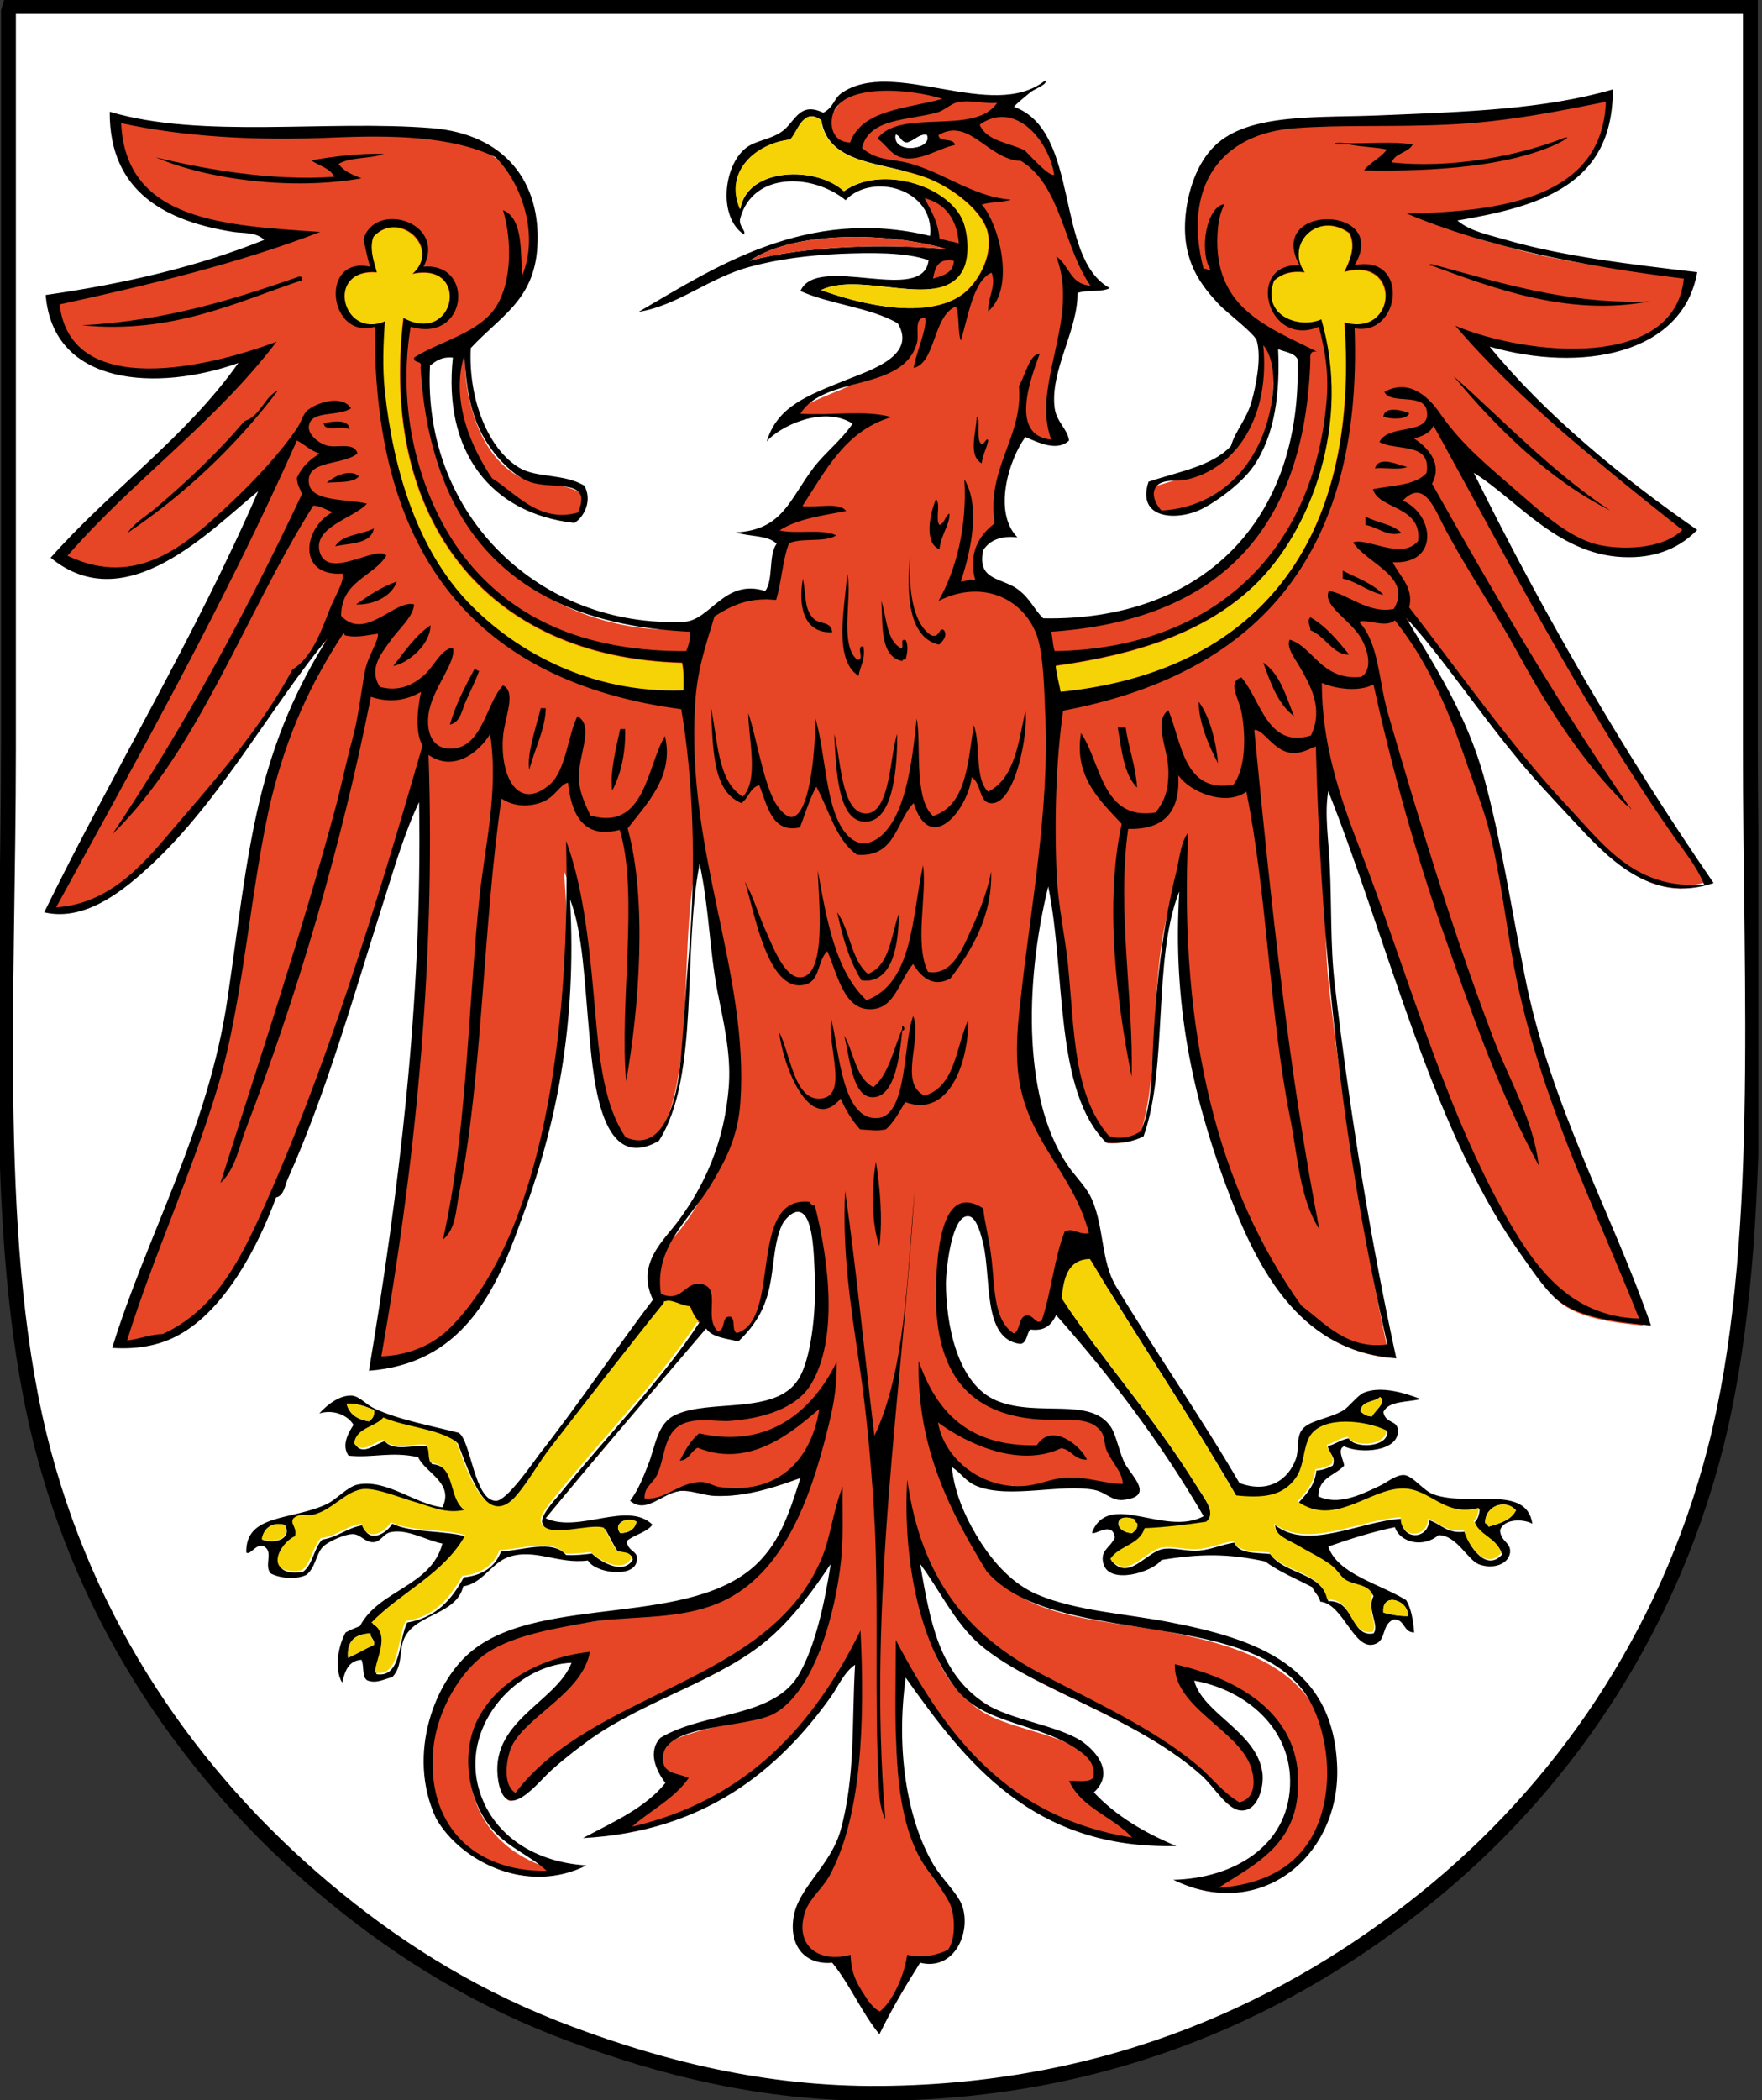
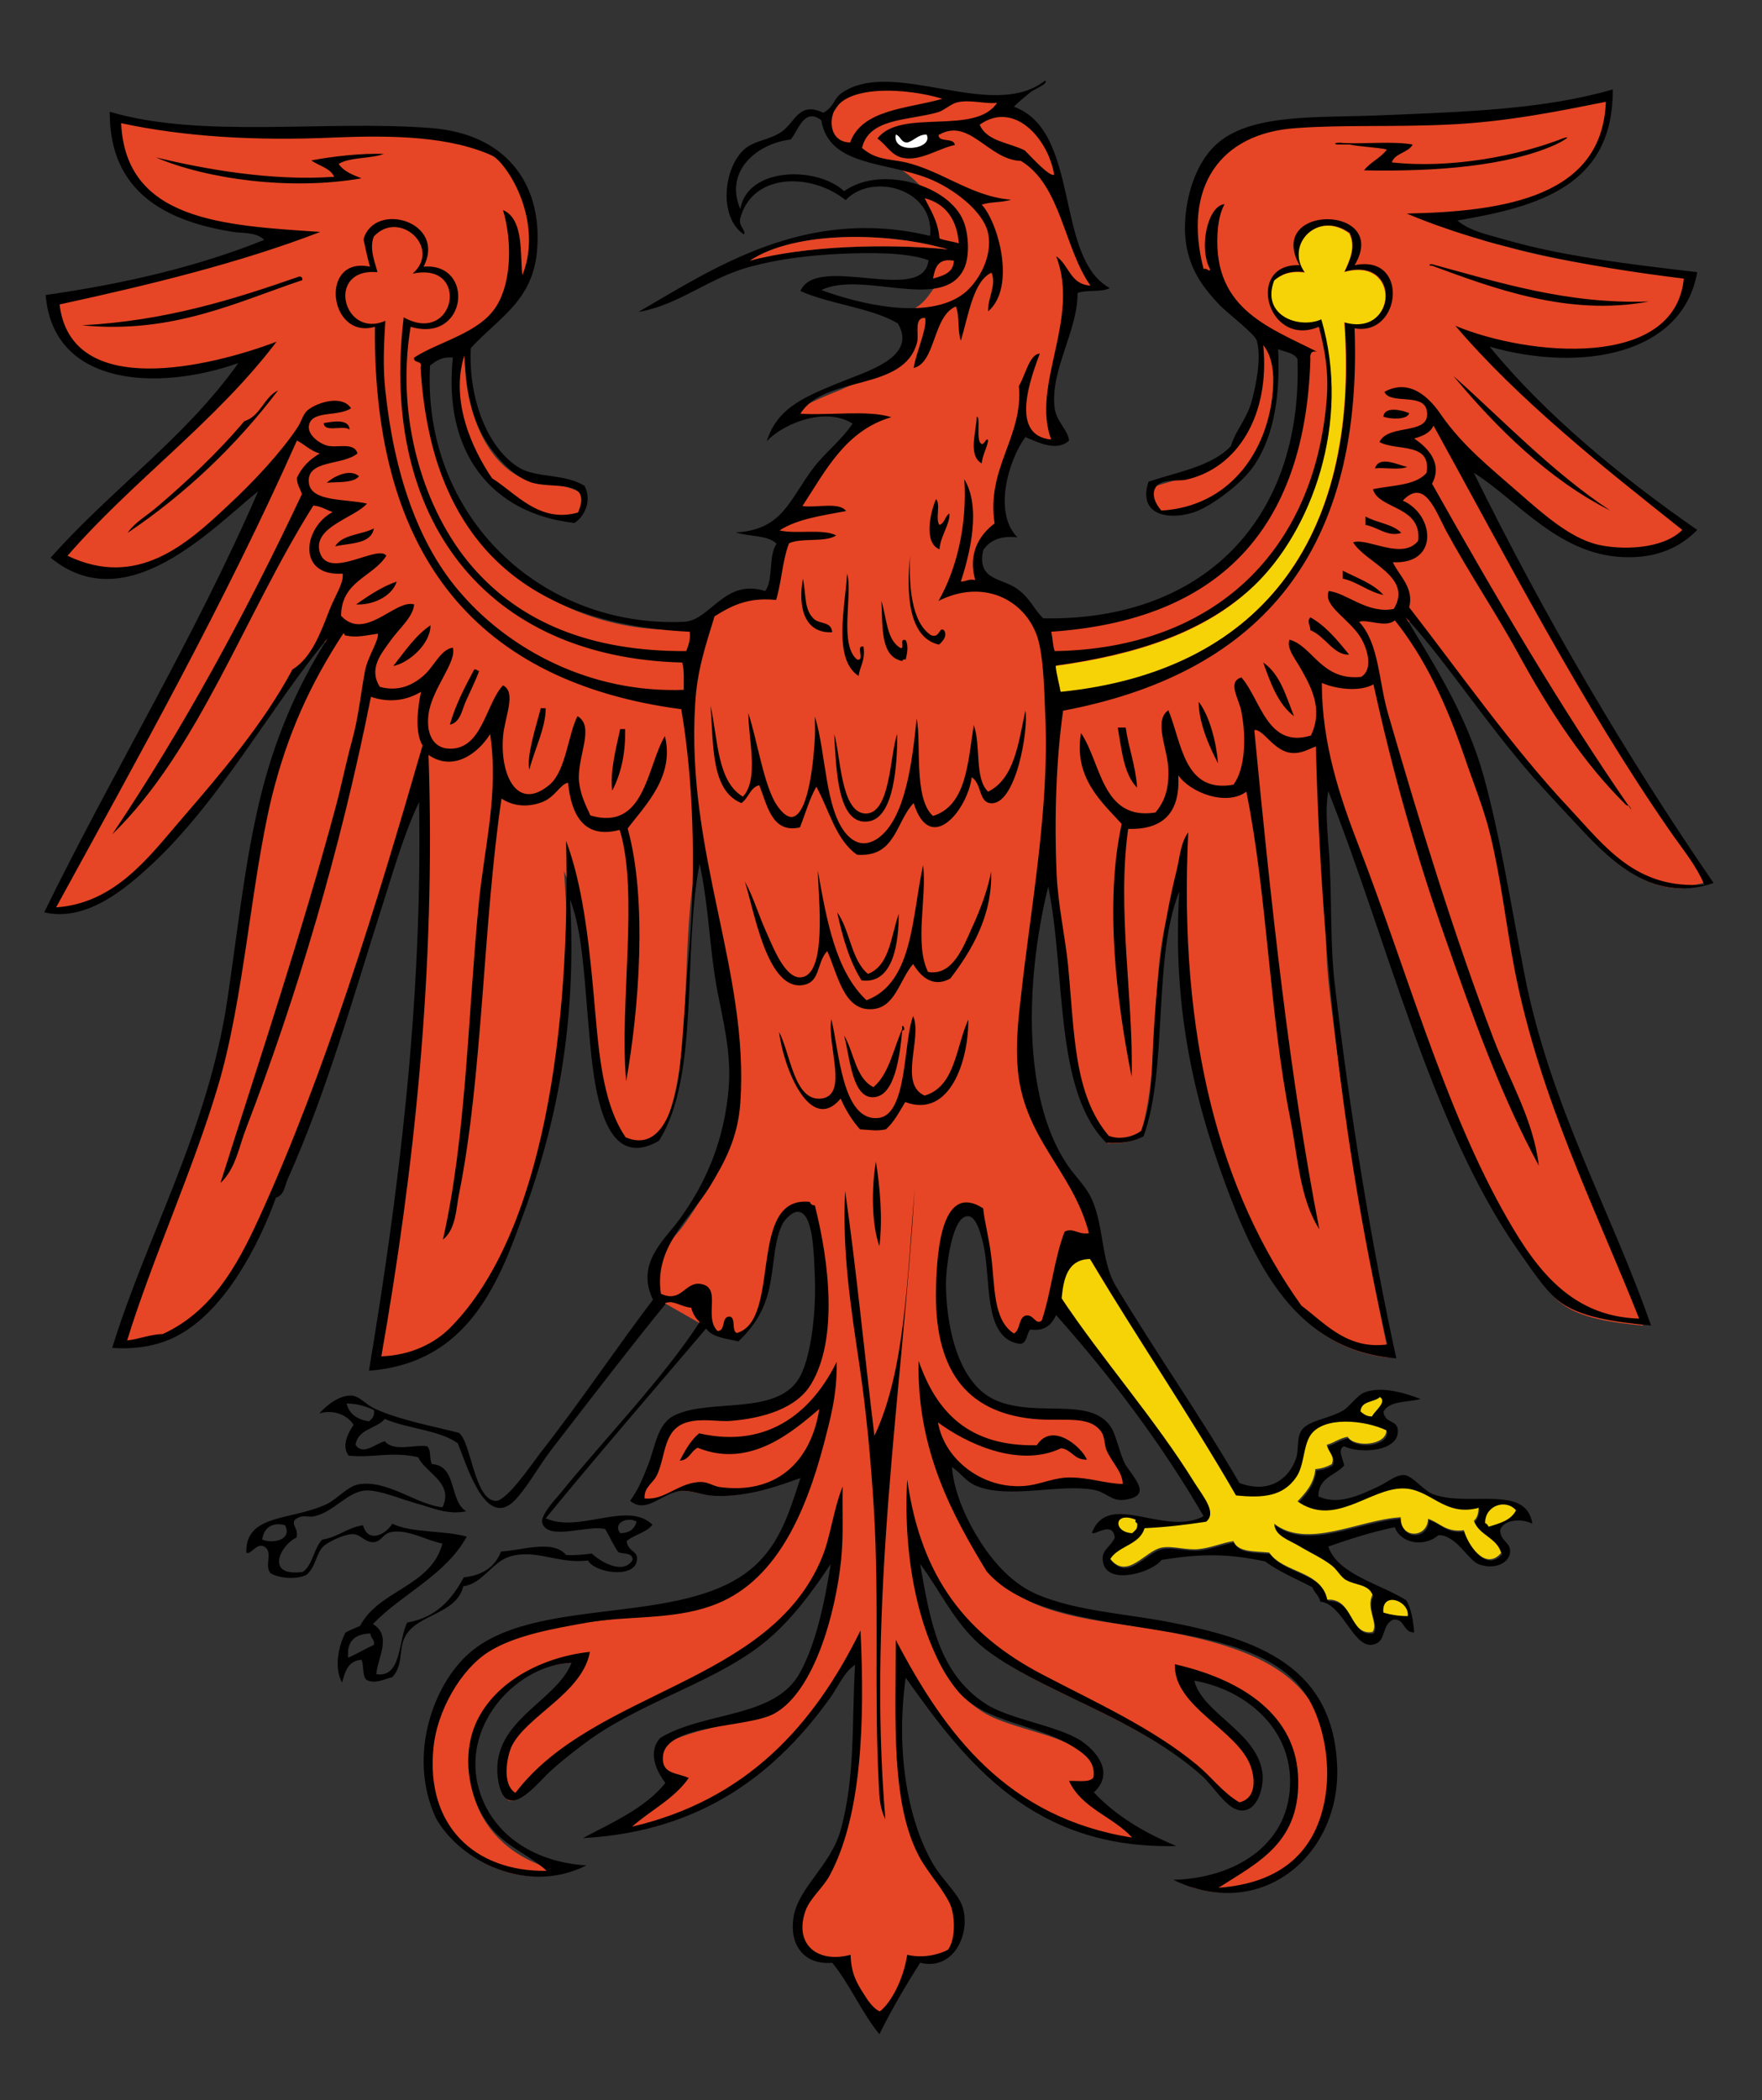
<svg xmlns="http://www.w3.org/2000/svg" width="146" height="174" viewBox="0 0 146 174" fill="none">
  <rect x="0" y="0" width="146" height="174" fill="#333333" stroke="none" />
  <g clip-path="url(#clip0_302_1078)">
-     <path d="M0.699 0.946C0.699 0.946 0.699 41.597 0.699 62.046C0.699 82.412 -0.782 103.89 3.621 120.348C7.776 135.941 16.828 148.285 27.896 157.295C33.45 161.821 39.622 165.648 47.234 168.487C54.722 171.284 63.239 173.506 72.99 173.424C92.41 173.259 107.14 166.1 118.085 157.295C129.194 148.367 138.081 135.694 142.113 120.06C146.351 103.519 145.034 82.207 145.034 61.758C145.034 41.268 145.034 0.535 145.034 0.535L0.823 0.535L0.699 0.946Z" fill="white" stroke="black" stroke-width="1.234" stroke-miterlimit="10" />
    <path d="M141.372 73.073C134.131 62.457 127.548 51.184 121.788 39.581L121.17 38.306L122.405 39.046C123.475 39.704 124.503 40.527 125.573 41.432C128.124 43.531 131.045 45.917 134.954 45.917H135.036C137.052 45.917 138.739 45.3 140.056 44.066C132.897 39.087 127.219 34.068 123.228 29.171L122.405 28.143L123.68 28.513C125.738 29.089 127.877 29.418 129.852 29.418C130.181 29.418 130.551 29.418 130.881 29.377C133.267 29.254 135.365 28.637 136.929 27.649C138.698 26.538 139.768 24.975 140.22 23.041C134.625 22.383 129.317 21.724 124.75 20.408C124.544 20.366 124.339 20.284 124.133 20.243H124.092C122.857 19.914 121.582 19.544 120.594 18.762L119.895 18.186L120.8 18.021C124.009 17.486 127.26 16.746 129.605 15.223C131.991 13.619 133.226 11.274 133.308 8.064C128.782 9.299 123.721 9.669 118.373 9.916H118.085C117.303 9.957 116.521 9.998 115.739 10.039H115.534L114.628 10.08C113.682 10.121 112.736 10.121 111.79 10.163C109.65 10.204 107.428 10.245 105.494 10.574C103.396 10.903 101.915 11.562 100.927 12.549C99.652 13.783 98.829 15.923 98.623 18.35C98.376 21.683 99.817 23.535 101.339 25.18C101.545 25.386 101.956 25.715 102.367 26.127C103.561 27.155 104.342 27.855 104.507 28.307C105.001 29.912 104.384 32.463 104.096 33.492C103.849 34.356 103.478 35.014 103.108 35.672C102.82 36.207 102.532 36.701 102.367 37.236L102.326 37.318L102.244 37.4C101.01 38.758 98.994 39.334 97.101 39.869C96.525 40.034 95.99 40.198 95.455 40.363C95.249 41.103 95.332 41.679 95.702 42.008C95.99 42.297 96.525 42.461 97.183 42.461C97.759 42.461 98.459 42.338 99.035 42.091C100.31 41.597 102.655 39.828 103.561 38.47C105.083 36.248 105.7 33.163 105.494 29.089L105.453 28.472L106.029 28.678C106.153 28.719 106.276 28.76 106.4 28.801C106.934 28.966 107.511 29.13 107.799 29.665L107.84 29.747V29.83C108.087 36.495 106.153 42.05 102.285 45.958C98.582 49.744 93.275 51.719 86.938 51.719C86.733 51.719 86.527 51.719 86.321 51.719H86.156L86.033 51.595C85.663 51.266 85.416 50.896 85.169 50.567C84.84 50.114 84.511 49.661 83.935 49.209C83.606 48.962 83.194 48.797 82.783 48.633C81.713 48.18 80.479 47.687 80.931 45.588V45.506L80.972 45.465C81.466 44.683 82.248 44.23 83.318 44.189C81.836 41.679 83.276 37.73 84.47 36.084L84.675 35.837L84.963 35.96L85.169 36.043C85.786 36.289 86.568 36.619 87.226 36.619C87.514 36.619 87.802 36.536 88.008 36.413C87.926 36.125 87.761 35.878 87.555 35.549C87.267 35.096 86.938 34.602 86.856 33.903C86.609 32.175 87.226 30.365 87.802 28.595C88.255 27.155 88.749 25.674 88.749 24.316V24.028L89.037 23.946C89.448 23.823 89.942 23.782 90.394 23.782C90.559 23.782 90.724 23.782 90.888 23.74C89.16 22.3 88.584 19.626 87.967 16.869C87.267 13.619 86.527 10.286 83.811 9.258L83.235 9.052L83.647 8.599C83.77 8.476 83.894 8.352 84.058 8.229C83.564 8.311 83.071 8.352 82.536 8.352C81.013 8.352 79.368 8.064 77.804 7.776C76.2 7.488 74.677 7.241 73.319 7.241C71.879 7.241 70.81 7.529 69.946 8.147C69.74 8.311 69.616 8.476 69.452 8.723C69.246 9.052 68.999 9.463 68.423 9.792L68.341 9.834V9.916C68.629 11.726 70.069 12.22 71.879 12.837C72.497 13.043 73.155 13.248 73.813 13.578C74.513 13.907 75.171 14.359 75.747 14.894L76.899 16.005L75.335 15.594C74.965 15.511 74.636 15.429 74.266 15.388C74.554 15.47 74.801 15.553 75.089 15.676C76.734 16.458 77.64 17.939 77.475 19.708L77.434 20.12C77.516 20.161 77.64 20.161 77.722 20.202L78.051 20.284V20.613V20.654C78.051 20.696 78.051 20.696 78.051 20.737V21.189L77.599 21.148C76.94 21.107 76.282 21.066 75.624 21.025C76.158 21.107 76.652 21.231 77.105 21.395L77.393 21.519L77.352 21.848C77.187 23.164 76.2 23.576 75.294 23.74C75.582 23.74 75.912 23.782 76.2 23.782C76.323 23.782 76.488 23.782 76.611 23.782L77.475 23.74L76.981 24.44C76.2 25.51 75.171 26.044 73.937 26.044H73.895C73.649 26.044 73.361 26.044 73.114 26.003C73.649 26.209 74.142 26.415 74.595 26.703L74.677 26.744L74.718 26.826C75.13 27.567 75.253 28.266 75.006 28.883C74.472 30.406 72.332 31.229 70.727 31.846C70.522 31.928 70.357 31.969 70.192 32.052L69.904 32.175L69.74 32.257C67.312 33.245 65.543 33.944 64.514 35.467C65.049 35.137 65.667 34.849 66.366 34.644C67.066 34.438 67.724 34.315 68.382 34.315C69.287 34.315 70.11 34.52 70.81 34.973L71.18 35.22L70.933 35.59C70.398 36.372 69.781 36.989 69.164 37.606C68.67 38.1 68.135 38.635 67.724 39.211C67.271 39.787 66.901 40.363 66.572 40.898C65.625 42.338 64.802 43.654 63.116 44.313C63.692 44.436 64.227 44.601 64.597 45.012L64.844 45.259L64.638 45.547C64.35 45.917 64.309 46.617 64.268 47.275C64.185 48.057 64.144 48.839 63.733 49.414L63.568 49.661L63.28 49.579C62.91 49.456 62.54 49.414 62.21 49.414C61.017 49.414 60.112 50.114 59.289 50.813C58.507 51.431 57.726 52.089 56.738 52.13C56.409 52.13 56.039 52.171 55.71 52.171C50.196 52.171 44.847 49.99 41.062 46.205C36.989 42.132 34.932 36.577 35.261 30.57V30.406L35.384 30.282C35.796 29.953 36.331 29.501 37.236 29.501C37.318 29.501 37.4 29.501 37.483 29.501L37.894 29.542L37.853 29.953C37.483 33.615 38.182 36.783 39.869 39.087C41.556 41.35 44.148 42.749 47.398 43.161C47.974 42.708 48.468 41.721 48.016 40.774C47.193 40.322 46.288 40.198 45.382 40.075C44.436 39.951 43.531 39.828 42.749 39.334C41.432 38.552 40.28 37.112 39.54 35.22C38.799 33.368 38.429 31.188 38.552 29.048V28.883L38.635 28.76C39.211 28.143 39.787 27.567 40.363 27.073C42.297 25.304 43.819 23.864 44.025 20.696C44.189 18.062 43.572 15.758 42.132 14.113C40.692 12.426 38.429 11.397 35.631 11.15C33.985 11.027 32.175 10.944 29.871 10.944C28.349 10.944 26.826 10.986 25.345 10.986C23.864 11.027 22.341 11.027 20.86 11.027C17.198 11.027 13.002 10.903 9.34 9.916C9.381 11.274 9.628 12.467 10.121 13.495C10.615 14.565 11.315 15.47 12.261 16.252C13.907 17.569 16.211 18.474 19.379 18.927C19.585 18.968 19.749 18.968 19.996 18.968C20.737 19.009 21.518 19.091 22.136 19.667L22.588 20.12L22.012 20.366C16.91 22.424 11.109 23.905 4.197 24.892C4.444 27.032 5.431 28.595 7.036 29.665C8.476 30.611 10.451 31.064 12.755 31.064H12.878C15.018 31.064 17.322 30.611 19.544 29.83L20.778 29.418L20.037 30.488C17.445 34.15 14.154 37.195 10.944 40.157C8.846 42.091 6.665 44.107 4.732 46.288C5.843 47.152 7.077 47.604 8.352 47.687C8.517 47.687 8.64 47.687 8.805 47.687C9.916 47.687 11.109 47.398 12.343 46.864C14.977 45.712 17.527 43.572 19.544 41.844C20.078 41.391 20.572 40.939 21.066 40.569L22.383 39.499L21.724 41.062C18.556 48.386 14.812 55.339 11.232 62.087C8.887 66.407 6.501 70.892 4.279 75.459C4.526 75.5 4.773 75.5 5.02 75.5C6.131 75.5 7.283 75.171 8.476 74.513C9.916 73.731 11.191 72.579 12.302 71.591C15.8 68.3 18.721 64.144 21.56 60.071C23.329 57.561 24.975 55.175 26.703 53.076L27.361 53.57C24.851 57.602 23.123 61.758 21.93 66.613C20.984 70.481 20.449 74.513 19.832 78.833C19.626 80.232 19.461 81.672 19.215 83.112C18.186 90.106 15.717 96.196 13.331 102.121C12.014 105.33 10.821 108.416 9.792 111.543C9.916 111.543 9.998 111.543 10.121 111.543C12.22 111.543 13.701 110.967 14.565 110.473C16.252 109.527 17.857 107.881 19.379 105.577C20.819 103.314 21.848 100.886 22.465 99.282L22.547 99.076L22.794 99.035C23.041 98.994 23.164 98.665 23.288 98.212C23.329 98.047 23.37 97.883 23.452 97.759C26.003 92.04 27.978 85.786 29.83 79.697V79.656C30.323 78.051 30.817 76.446 31.352 74.842C31.476 74.389 31.64 73.937 31.764 73.484C32.504 71.139 33.245 68.711 34.273 66.572L35.014 64.967L35.055 66.736C35.343 84.141 33.162 100.022 30.982 113.353C38.017 112.571 40.651 107.058 42.749 101.421C44.354 97.142 45.465 93.069 46.164 88.913C46.905 84.346 47.152 79.738 46.905 74.842L46.74 72.167L47.686 74.677C48.55 76.981 48.797 80.067 49.085 83.606C49.127 84.387 49.209 85.169 49.291 85.951C49.538 88.666 49.99 93.686 52.007 94.715C52.254 94.838 52.541 94.92 52.83 94.92C53.282 94.92 53.817 94.756 54.434 94.427C56.45 91.176 56.656 85.91 56.862 80.849C56.985 77.763 57.108 74.554 57.643 71.797L58.014 69.781L58.425 71.756C58.878 73.854 59.042 75.665 59.248 77.434C59.413 78.997 59.577 80.561 59.906 82.289C59.989 82.659 60.071 83.03 60.112 83.4C60.565 85.539 60.976 87.761 60.853 90.065C60.565 94.344 59.166 98.088 56.615 101.545C56.409 101.833 56.162 102.121 55.915 102.409C54.681 103.89 53.447 105.371 54.434 107.593L58.754 110.061L58.837 110.103L58.878 110.185C59.166 110.638 59.906 110.802 60.647 110.926C60.812 110.967 60.976 111.008 61.141 111.049C62.087 110.185 62.745 109.156 63.157 108.004C63.486 107.099 63.609 106.07 63.733 105.042C63.897 103.808 64.062 102.614 64.514 101.668C64.72 101.257 65.379 100.351 66.16 100.351C66.201 100.351 66.201 100.351 66.243 100.351C67.724 100.475 67.847 103.355 67.93 105.7V106.112C68.053 109.033 67.6 113.065 66.531 114.793C65.255 116.768 62.704 116.974 60.194 117.179C58.672 117.303 57.232 117.385 56.162 117.92C55.175 118.414 54.846 119.525 54.475 120.677C54.352 121.088 54.228 121.5 54.064 121.87L53.981 122.076C53.652 122.94 53.364 123.721 52.747 124.585C52.871 124.668 53.035 124.668 53.159 124.668C53.57 124.668 54.064 124.421 54.558 124.174C55.092 123.886 55.669 123.598 56.327 123.516C56.45 123.516 56.532 123.516 56.656 123.516C57.108 123.516 57.602 123.639 58.055 123.721C58.466 123.804 58.837 123.886 59.207 123.927C59.371 123.927 59.536 123.927 59.66 123.927C62.128 123.927 64.556 123.022 66.037 122.528L66.119 122.487L66.901 122.199L66.654 122.981C65.708 125.902 64.967 128.206 63.075 130.058C60.112 133.02 55.257 133.596 50.525 134.172C46.411 134.666 42.132 135.201 39.416 137.34C37.853 138.575 36.536 140.714 35.878 143.059C35.137 145.734 35.343 148.49 36.413 150.836C37.4 152.564 39.252 154.086 41.35 154.868C42.42 155.279 43.49 155.444 44.559 155.444C45.382 155.444 46.205 155.32 46.946 155.115C42.873 154.374 39.951 151.864 39.128 148.285C38.593 145.898 39.169 143.43 40.733 141.372C42.379 139.233 44.847 137.875 47.234 137.752L47.851 137.711L47.604 138.287C47.069 139.644 45.958 140.632 44.765 141.743C42.873 143.471 41.062 145.075 41.597 147.997C41.721 148.655 41.926 149.108 42.214 149.19C42.255 149.19 42.297 149.19 42.338 149.19C42.955 149.19 43.942 148.202 44.642 147.462C44.889 147.174 45.177 146.927 45.382 146.721C46.575 145.693 47.686 144.829 48.633 144.129C50.772 142.607 53.241 141.455 55.627 140.344C58.507 138.986 61.264 137.711 63.362 135.859C65.42 134.09 67.107 131.703 68.341 129.852L69.37 128.288L69.082 130.14C68.423 134.254 67.6 137.135 66.49 139.151C65.173 141.619 62.457 142.278 59.618 142.977C57.972 143.389 56.245 143.8 54.846 144.623C53.899 145.734 54.846 147.215 55.298 147.832L55.504 148.079L55.298 148.326C53.94 150.013 51.965 151.083 50.032 152.07C51.719 151.864 53.364 151.535 54.887 151.041C56.821 150.424 58.672 149.601 60.359 148.49C63.321 146.639 65.955 144.088 68.382 140.673C68.547 140.426 68.752 140.138 68.917 139.85C69.328 139.151 69.74 138.451 70.481 137.916L71.18 137.423L71.139 138.287C71.056 139.686 71.015 141.084 70.974 142.401C70.892 145.693 70.81 148.778 69.904 152.029C69.493 153.592 68.588 154.786 67.765 155.938C66.942 157.048 66.201 158.077 66.037 159.229C65.872 160.34 66.119 161.286 66.695 161.862C67.148 162.315 67.765 162.562 68.505 162.562C68.629 162.562 68.752 162.562 68.835 162.562L69.04 162.521L69.164 162.685C69.904 163.59 70.522 164.66 71.139 165.648C71.632 166.471 72.126 167.335 72.702 168.075C73.649 166.224 74.677 164.496 75.747 162.809L75.829 162.726L75.994 162.48L76.282 162.562C76.529 162.603 76.734 162.644 76.94 162.644C77.557 162.644 78.092 162.397 78.545 161.904C79.368 161.039 79.656 159.517 79.285 158.324C79.121 157.748 78.586 157.131 78.051 156.514C77.64 156.02 77.228 155.485 76.899 154.909C74.595 151.041 73.731 145.199 74.554 139.274L74.677 138.245L75.294 139.109C77.845 142.689 80.396 146.145 83.811 148.696C87.226 151.288 91.053 152.646 95.496 152.811C93.357 151.741 91.629 150.548 90.271 149.066L89.983 148.778L90.271 148.49C90.765 148.038 90.97 147.544 90.888 147.05C90.806 146.31 90.189 145.446 89.201 144.829C88.255 144.211 86.774 143.759 85.375 143.347C83.894 142.895 82.33 142.442 81.302 141.743C77.352 139.151 76.611 134.748 75.788 130.099V130.058L75.5 128.33L76.529 129.77C77.022 130.428 77.475 131.127 77.928 131.909C78.915 133.514 79.944 135.16 81.384 136.353C83.276 137.957 86.033 139.315 88.666 140.591L89.037 140.755C92.657 142.524 96.772 144.499 99.775 147.215C100.104 147.544 100.434 147.914 100.804 148.326C101.421 149.025 102.079 149.848 102.655 149.93C102.697 149.93 102.738 149.93 102.82 149.93C103.067 149.93 103.273 149.848 103.478 149.642C104.013 149.108 104.219 147.914 104.096 147.133C103.849 145.487 102.491 144.294 101.174 143.1C99.981 142.031 98.829 141.002 98.459 139.686L98.294 139.068L98.911 139.192C103.026 139.932 107.346 143.1 107.14 148.326C106.934 153.181 103.026 155.773 98.747 156.349C99.693 156.637 100.598 156.802 101.545 156.802C101.709 156.802 101.833 156.802 101.997 156.802C103.437 156.719 104.795 156.308 106.029 155.526C107.346 154.662 108.457 153.428 109.197 151.947C109.979 150.424 110.349 148.655 110.308 146.886C110.185 143.142 108.827 140.385 106.112 138.492C103.519 136.682 100.022 135.818 96.648 135.16C95.537 134.954 94.385 134.789 93.275 134.625C90.682 134.254 88.008 133.843 85.704 132.856C83.894 132.074 82.248 130.593 80.849 128.412C79.861 126.89 78.627 124.544 78.38 121.952L78.298 121.047L79.038 121.541C79.368 121.747 79.615 121.993 79.861 122.24C80.232 122.611 80.561 122.899 81.096 123.104C81.795 123.351 82.618 123.475 83.77 123.475C83.811 123.475 83.811 123.475 83.852 123.475V123.351L83.894 122.94V123.351V123.475C84.716 123.475 85.581 123.392 86.445 123.351C87.309 123.269 88.214 123.228 89.037 123.228C89.695 123.228 90.271 123.269 90.765 123.351C91.217 123.433 91.588 123.639 91.917 123.804C92.287 124.009 92.534 124.133 92.904 124.133C92.945 124.133 92.987 124.133 93.069 124.133C93.85 124.051 94.015 123.845 94.056 123.804C94.18 123.557 93.727 122.94 93.398 122.487C93.233 122.24 93.069 121.993 92.904 121.788C92.657 121.335 92.452 120.759 92.287 120.183C92.081 119.607 91.917 119.031 91.711 118.743C90.847 117.426 89.119 117.426 87.144 117.385C85.581 117.344 84.017 117.344 82.495 116.727C80.849 116.069 79.615 114.587 78.833 112.283C78.051 110.061 77.928 107.716 77.928 106.564C77.928 105.906 78.216 101.997 79.409 100.969C79.615 100.763 79.861 100.681 80.149 100.681C80.191 100.681 80.232 100.681 80.273 100.681C81.096 100.804 81.507 101.997 81.795 103.149L81.836 103.231C82.042 104.054 82.124 105.042 82.207 106.07C82.454 109.033 82.742 111.008 84.511 111.255C84.593 111.214 84.634 111.131 84.716 110.884C84.799 110.638 84.881 110.391 85.087 110.185L85.21 110.061L85.416 110.103C85.539 110.103 85.622 110.103 85.745 110.103C86.527 110.103 86.856 109.732 87.144 109.115L87.226 108.992L87.35 108.951L91.917 106.852C91.341 105.741 91.135 104.507 90.929 103.231C90.724 102.121 90.559 100.969 90.106 99.94C89.859 99.364 89.407 98.829 88.996 98.294C88.79 98.047 88.584 97.8 88.419 97.595C86.527 95.044 85.416 91.3 85.169 86.691C84.963 82.742 85.416 78.174 86.445 73.854L86.856 72.085L87.226 73.895C87.72 76.2 87.926 78.792 88.132 81.302C88.378 83.935 88.584 86.691 89.119 89.078C89.695 91.629 90.559 93.48 91.793 94.715C91.958 94.715 92.081 94.715 92.205 94.715C93.069 94.715 93.768 94.55 94.385 94.262C95.332 91.546 95.537 88.008 95.702 84.593C95.908 80.931 96.114 77.105 97.224 74.225L98.171 71.838L98.006 74.43C97.553 82.495 98.706 89.818 101.75 98.171C102.902 101.339 104.384 104.96 106.646 107.757C108.951 110.555 111.707 112.119 115.122 112.489C113.065 102.861 111.337 92.287 110.144 81.96C109.897 79.903 109.856 77.722 109.815 75.624V75.582C109.815 74.43 109.773 73.278 109.732 72.126C109.691 71.509 109.65 70.892 109.609 70.357C109.485 68.876 109.362 67.395 109.609 65.955L109.856 64.473L110.391 65.872C111.872 69.575 113.188 73.484 114.587 77.64V77.681C117.755 86.979 121.006 96.566 125.902 103.643C126.026 103.849 126.149 104.013 126.314 104.219C127.26 105.577 128.288 107.099 129.194 107.84C130.798 109.197 133.555 109.568 136.147 109.815C135.036 106.729 133.761 103.725 132.444 100.516C129.893 94.468 127.219 88.255 125.861 81.178C125.573 79.656 125.285 78.174 125.038 76.693C124.297 72.497 123.557 68.547 122.528 64.844C121.294 60.359 119.072 56.697 116.933 53.159L116.85 52.994C116.645 52.665 116.439 52.295 116.233 51.924L116.891 51.431C118.537 53.241 120.142 55.38 121.829 57.602C123.104 59.289 124.38 61.017 125.779 62.704C127.054 64.268 128.494 65.831 129.893 67.312L130.551 68.012L130.716 68.218C132.074 69.699 133.637 71.344 135.448 72.455C136.764 73.237 138.04 73.608 139.356 73.608C140.056 73.361 140.714 73.278 141.372 73.073ZM76.899 12.138C76.57 12.467 76.035 12.631 75.418 12.631C75.171 12.631 74.76 12.59 74.43 12.426C73.937 12.179 73.69 11.685 73.813 11.109L73.895 10.615L74.348 10.78C74.636 10.862 74.76 11.068 74.883 11.232C75.006 11.356 75.047 11.397 75.089 11.438C75.253 11.397 75.377 11.315 75.541 11.191C75.829 11.027 76.158 10.78 76.693 10.78H76.94L77.064 11.027C77.311 11.397 77.228 11.809 76.899 12.138Z" fill="#E64625" />
    <path d="M84.017 8.846C89.572 10.862 87.35 21.354 91.958 23.864C91.3 24.234 90.024 23.987 89.284 24.275C89.325 27.361 86.979 30.735 87.391 33.821C87.555 34.973 88.461 35.549 88.584 36.495C87.597 37.441 86.033 36.66 84.963 36.207C83.606 38.059 82.248 42.42 84.305 44.518C82.865 44.354 81.96 44.806 81.466 45.588C80.931 48.098 82.988 47.851 84.305 48.797C85.416 49.62 85.663 50.484 86.445 51.225C99.57 51.472 107.963 43.161 107.511 29.747C107.223 29.213 106.482 29.171 105.906 28.925C106.07 32.545 105.659 36.001 103.89 38.593C102.861 40.116 100.434 41.844 99.199 42.338C97.266 43.119 94.18 42.914 95.167 39.91C97.595 39.087 100.434 38.635 101.997 36.948C102.367 35.672 103.314 34.726 103.725 33.204C104.054 32.01 104.548 29.665 104.137 28.225C103.972 27.649 101.627 25.88 101.051 25.263C99.528 23.658 97.965 21.683 98.212 18.145C98.376 15.841 99.199 13.495 100.639 12.097C103.478 9.299 109.362 9.792 114.587 9.546C121.582 9.258 128 9.052 133.637 7.406C133.678 15.388 127.507 17.116 120.759 18.268C121.829 19.173 123.392 19.461 124.791 19.873C129.482 21.23 134.995 21.889 140.632 22.547C139.439 29.377 131.045 30.899 123.433 28.719C128.042 34.356 134.296 39.499 140.632 43.901C139.274 45.3 137.423 46.164 134.995 46.164C129.276 46.205 125.779 41.432 122.117 39.169C128.042 51.184 134.666 62.498 141.99 73.155C136.682 74.965 133.061 70.892 130.305 67.93C128.659 66.16 126.972 64.391 125.491 62.54C122.24 58.59 119.401 54.311 116.48 51.143C118.866 55.134 121.5 59.166 122.94 64.309C124.339 69.411 125.203 75.047 126.314 80.684C128.412 91.546 133.555 100.434 136.805 109.815C134.008 109.527 130.839 109.197 129.029 107.675C127.918 106.77 126.684 104.836 125.655 103.396C118.578 93.192 114.917 77.763 110.061 65.543C109.732 67.477 110.103 69.617 110.185 71.715C110.349 74.965 110.226 78.38 110.596 81.507C111.872 92.41 113.641 103.108 115.698 112.53C107.428 111.913 104.013 104.836 101.462 97.883C98.829 90.682 97.142 83.112 97.718 73.854C95.496 79.368 96.813 88.419 94.756 94.139C93.974 94.55 92.987 94.756 91.67 94.673C87.309 90.353 88.337 80.643 86.856 73.443C84.84 81.672 84.758 91.588 88.749 96.936C89.325 97.677 90.106 98.5 90.477 99.364C91.505 101.709 91.217 104.507 92.493 106.605C96.031 112.448 99.487 117.344 102.697 122.857C105.124 123.763 106.77 122.569 107.387 120.841C107.634 120.142 107.428 119.196 107.799 118.578C108.292 117.673 110.02 117.591 111.296 116.85C111.831 116.521 112.448 115.616 113.024 115.369C114.464 114.793 116.439 115.41 117.714 115.904C116.603 116.192 115.081 116.027 114.629 116.974C114.793 117.961 115.781 117.632 115.822 118.455C115.986 120.265 112.654 120.471 111.378 119.813C110.761 120.06 111.337 120.965 111.378 121.417C110.638 122.24 109.239 122.405 109.239 123.968C110.843 124.709 112.571 123.927 114.217 123.145C114.875 122.857 115.657 122.158 116.357 122.199C117.097 122.281 117.961 123.516 118.784 123.804C121.788 124.873 126.478 122.94 126.972 126.231C126.108 125.779 124.585 125.861 124.297 126.766C124.339 127.754 125.244 127.754 125.12 128.659C124.956 129.605 123.721 130.017 122.569 129.605C121.623 129.276 120.718 127.178 119.196 127.178C118.002 128.206 116.069 127.877 115.575 126.519C113.6 126.931 111.831 127.507 110.061 128.124C110.843 130.428 114.341 131.21 116.521 132.568C116.933 133.267 117.097 134.213 117.179 135.242C116.233 135.242 116.439 134.09 115.451 134.172C114.464 134.625 114.875 135.859 113.97 136.188C112.201 136.888 111.337 132.856 109.403 132.691C109.28 132.156 108.909 131.95 108.745 131.498C107.428 130.798 105.988 130.222 104.836 129.358C101.791 128.7 99.487 128.7 96.237 129.235C95.496 130.263 91.876 131.333 91.423 129.523C91.135 128.412 91.999 128.247 92.369 127.383C92.205 125.943 90.682 127.26 90.477 126.972C91.876 123.433 96.443 127.342 99.734 125.614C96.196 119.525 92.04 114.052 87.514 108.951C87.144 109.691 86.65 110.308 85.375 110.144C85.046 110.473 85.128 111.255 84.552 111.337C81.384 110.967 82.165 105.947 81.466 103.026C81.343 102.532 80.972 100.845 80.273 100.763C78.833 100.557 78.38 105.33 78.38 106.276C78.38 109.527 79.244 114.711 82.659 116.069C86.074 117.426 90.353 115.698 92.04 118.208C92.493 118.866 92.781 120.471 93.233 121.294C93.851 122.364 95.661 123.968 93.11 124.256C92.123 124.38 91.67 123.639 90.682 123.433C87.926 122.899 83.688 124.174 81.013 123.145C80.026 122.775 79.697 122.076 78.874 121.541C79.08 123.845 80.191 126.108 81.302 127.836C82.412 129.523 83.935 131.251 85.992 132.115C89.242 133.473 93.233 133.678 96.854 134.378C104.137 135.777 110.555 137.999 110.802 146.474C111.008 153.716 104.507 159.27 97.224 155.732C102.244 155.608 106.688 152.934 106.893 147.956C107.099 143.142 103.149 139.974 98.953 139.233C99.652 141.948 104.054 143.43 104.589 146.762C104.795 147.956 104.219 150.218 102.697 149.972C101.627 149.807 100.598 148.038 99.611 147.133C96.566 144.376 92.369 142.36 88.584 140.55C85.786 139.192 83.112 137.875 81.219 136.271C79.08 134.419 77.804 131.621 76.241 129.564C77.064 134.254 77.763 138.575 81.631 141.126C83.606 142.442 87.597 142.936 89.572 144.211C90.971 145.158 92.328 146.927 90.641 148.49C92.452 150.424 94.797 151.823 97.471 152.934C85.581 153.222 80.026 146.022 75.047 138.986C74.225 144.87 75.13 150.671 77.311 154.415C78.051 155.691 79.368 156.843 79.738 157.912C80.479 160.093 79.08 163.302 76.241 162.603C75.047 164.496 73.895 166.429 72.867 168.528C71.386 166.717 70.439 164.413 68.958 162.603C66.778 162.809 65.379 161.286 65.749 158.859C66.119 156.39 68.794 154.621 69.658 151.617C70.892 147.092 70.563 142.812 70.851 137.916C69.904 138.575 69.452 139.727 68.835 140.591C64.515 146.639 58.384 151.741 48.304 152.276C50.772 150.959 53.447 149.807 55.134 147.709C54.352 146.68 53.652 145.117 54.722 143.965C58.466 141.743 64.227 142.36 66.284 138.575C67.559 136.271 68.3 132.979 68.835 129.564C67.559 131.498 65.831 133.925 63.733 135.736C59.742 139.192 53.652 140.755 48.962 144.047C48.057 144.705 46.905 145.569 45.753 146.598C44.601 147.585 42.008 151.165 41.309 147.668C40.363 142.607 46.082 141.084 47.357 137.752C42.955 137.916 38.388 142.648 39.581 147.832C40.486 151.659 43.901 154.251 48.592 154.539C43.695 157.007 38.141 154.21 36.125 150.63C33.656 145.322 36.043 139.151 39.211 136.682C45.094 132.074 57.397 134.872 62.828 129.441C64.638 127.63 65.379 125.408 66.325 122.446C64.72 123.022 62.005 124.051 59.207 123.927C58.261 123.886 57.273 123.433 56.368 123.516C54.804 123.721 53.57 125.45 52.212 124.339C52.953 123.31 53.282 122.405 53.694 121.376C54.311 119.854 54.434 117.92 55.956 117.221C58.837 115.863 64.268 117.262 66.16 114.258C67.189 112.654 67.641 108.704 67.518 105.782C67.436 103.849 67.395 100.516 66.16 100.393C65.626 100.351 65.008 101.051 64.803 101.462C63.98 103.19 64.185 105.741 63.445 107.757C62.951 109.197 62.087 110.267 61.182 111.131C60.194 110.884 59.001 110.802 58.508 110.061C54.064 115.287 49.579 120.471 45.218 125.779C47.974 127.054 52.007 124.297 54.064 126.314C53.57 126.972 52.541 127.136 51.924 127.671C52.048 128.659 52.994 128.412 52.747 129.399C52.418 130.757 49.291 130.305 48.715 129.276C46.246 129.605 44.354 128.247 42.132 128.988C40.733 129.482 39.951 131.21 38.388 131.415C37.812 133.761 34.602 133.678 33.574 135.571C32.998 136.6 33.45 137.957 32.504 138.945C31.805 139.109 31.229 139.48 30.488 139.233C29.953 139.027 30.2 137.999 29.953 137.505C28.842 137.587 28.595 138.451 28.349 139.397C27.649 138.204 28.061 136.271 28.637 135.242C29.007 135.036 29.418 134.872 29.83 134.707C31.393 131.703 35.713 131.457 36.66 127.877C35.343 127.63 33.78 126.643 32.381 126.931C31.764 127.054 31.599 127.671 31.023 127.754C30.282 127.836 29.912 127.136 29.295 127.095C28.637 127.054 27.32 127.671 26.867 128.042C26.168 128.618 26.209 129.811 25.386 130.469C24.563 130.881 23.164 130.757 22.424 130.346C21.889 129.729 22.588 128.7 22.012 128.206C21.313 127.63 20.778 128.906 20.408 128.618C20.325 125.367 24.234 125.984 27.114 124.585C27.896 124.215 28.801 123.145 29.665 122.981C32.052 122.528 34.438 124.627 36.66 124.873C37.647 122.857 35.261 122.035 34.644 120.718C32.381 120.224 30.941 120.8 28.883 120.594C28.266 119.73 28.883 118.661 29.295 118.044C28.842 117.262 27.649 116.727 26.456 117.097C27.155 116.315 28.184 115.575 29.13 115.616C29.789 115.657 30.323 116.357 31.023 116.686C33.039 117.632 35.96 118.167 38.017 118.702C39.046 119.401 39.293 124.339 41.103 124.339C42.008 124.339 44.189 121.129 44.724 120.43C47.933 116.357 51.307 111.337 54.105 107.675C52.665 104.672 55.01 102.779 56.245 101.092C58.302 98.294 60.071 94.673 60.4 89.818C60.565 87.226 59.947 84.634 59.454 82.165C58.754 78.463 58.795 75.5 57.973 71.55C56.532 78.874 58.014 89.16 54.599 94.509C49.908 97.224 49.209 89.901 48.839 85.786C48.427 81.343 48.304 77.228 47.234 74.513C47.81 84.881 46.123 93.316 43.078 101.38C40.939 107.387 38.1 112.983 30.57 113.559C32.998 98.994 35.014 83.276 34.726 66.448C33.492 69.04 32.669 71.921 31.764 74.76C29.295 82.495 27.073 90.477 23.823 97.718C23.617 98.171 23.535 99.076 22.876 99.199C21.436 103.149 18.68 108.498 14.812 110.596C13.495 111.337 11.644 111.831 9.299 111.666C12.138 102.409 17.239 93.645 18.844 82.783C19.708 76.981 20.284 71.427 21.519 66.284C22.753 61.182 24.604 56.903 27.155 52.871C22.465 58.508 18.309 66.284 12.508 71.674C10.41 73.608 7.159 76.405 3.662 75.582C9.422 63.815 16.087 52.912 21.395 40.692C17.445 43.901 10.451 51.348 4.197 46.205C9.134 40.61 15.388 36.248 19.749 30.077C13.125 32.422 4.402 32.051 3.785 24.44C10.41 23.494 16.499 22.053 21.889 19.873C21.231 19.215 20.161 19.338 19.338 19.215C13.825 18.35 9.052 15.964 9.093 9.258C16.705 11.521 26.991 9.916 35.796 10.615C41.803 11.109 44.889 15.059 44.518 20.531C44.23 24.892 41.432 26.209 39.005 28.842C38.799 33.162 40.486 37.236 43.037 38.758C44.518 39.622 46.699 39.211 48.427 40.239C49.085 41.474 48.427 42.79 47.604 43.325C40.61 42.543 36.701 37.359 37.524 29.624C36.577 29.542 36.125 29.912 35.631 30.282C34.973 42.79 44.847 52.048 56.697 51.513C58.878 51.389 60.03 47.892 63.404 48.962C64.103 48.057 63.651 45.999 64.35 45.053C63.651 44.313 62.087 44.477 60.976 44.107C64.885 43.901 65.42 41.35 67.436 38.717C68.423 37.441 69.699 36.495 70.645 35.096C68.176 33.533 64.514 35.384 63.527 36.577C64.432 33.656 66.86 32.792 70.11 31.476C72.167 30.653 75.994 29.459 74.389 26.785C72.126 25.468 68.794 25.222 66.325 24.111C67.683 20.942 76.529 25.304 76.94 21.56C75.006 20.86 71.962 20.942 69.699 21.025C66.983 21.148 64.432 21.477 62.169 22.095C58.754 23 56.203 25.304 52.912 25.839C59.207 22.177 66.819 17.075 77.064 19.544C77.475 15.676 72.291 14.236 70.069 16.581C67.271 14.318 62.375 14.277 61.346 18.062C61.141 18.721 61.881 19.132 61.634 19.42C59.495 17.98 59.947 13.783 61.758 12.302C62.54 11.644 63.733 11.603 64.72 10.944C65.872 10.204 66.16 8.352 68.218 9.34C69.082 8.887 69.082 8.188 69.699 7.735C73.978 4.69 82.207 10.163 86.609 6.665C86.856 6.953 85.91 7.283 85.416 7.612C84.922 8.023 84.305 8.517 84.017 8.846ZM68.958 9.669C68.752 10.78 69.205 11.767 70.439 11.809C71.427 9.052 75.171 9.011 78.092 8.188C75.377 7.324 69.534 6.83 68.958 9.669ZM79.327 8.476C78.792 8.599 78.257 9.134 77.722 9.299C75.294 9.998 72.003 9.751 71.427 12.261C72.373 13.043 73.031 13.125 74.389 13.331C77.681 13.825 80.314 16.293 83.77 16.54C83.112 16.787 82.083 16.705 81.343 16.951C82.7 18.392 84.223 23.782 81.877 25.798C81.836 24.645 82.577 23.699 82.165 22.588C80.643 23.247 80.232 26.209 79.615 28.225C79.327 27.443 79.532 26.168 79.203 25.386C77.269 26.209 77.557 30.035 75.706 30.488C75.912 29.171 76.858 27.155 76.652 26.332C75.706 26.291 76.158 27.649 75.994 28.349C74.924 32.504 68.3 31.023 66.325 34.273C68.752 34.438 71.879 33.944 73.854 34.561C70.069 35.672 68.423 38.964 66.49 41.926C67.683 42.091 69.534 41.556 70.11 42.338C68.135 42.708 66.037 42.996 64.597 43.942C65.955 44.272 68.176 43.778 69.287 44.354C68.382 44.971 66.407 44.518 65.379 45.012C64.844 46.37 64.761 48.221 64.309 49.703C61.922 49.456 60.523 50.237 59.207 51.06C58.425 53.611 57.767 55.545 57.602 58.302C56.821 70.686 62.087 80.52 61.346 91.341C61.141 94.344 59.989 96.36 58.795 98.335C57.108 101.051 54.187 103.314 54.763 107.181C56.45 107.963 56.738 106.235 57.973 106.358C59.906 106.564 58.261 109.074 59.454 110.267C60.194 110.267 59.701 108.992 60.523 109.074C60.976 109.28 60.606 110.267 61.058 110.432C64.803 109.362 61.881 98.994 67.107 99.57C67.148 99.734 67.271 99.858 67.518 99.858C68.752 104.713 69.411 110.967 67.23 114.629C66.037 116.686 63.198 117.509 60.523 117.714C59.495 117.797 58.137 117.467 56.903 117.838C54.969 118.414 55.175 120.553 54.475 122.117C54.146 122.899 53.364 123.145 53.406 124.133C55.093 124.339 56.245 122.775 58.096 122.775C58.631 122.775 59.125 123.104 59.577 123.187C64.268 123.845 67.189 121.17 67.888 116.727C65.831 118.455 62.211 121.747 57.808 119.936C57.232 120.224 57.108 120.965 56.327 121.006C56.779 120.142 57.232 119.319 57.931 118.743C63.856 120.101 67.436 116.686 69.329 112.818C69.37 115.616 68.794 117.55 68.259 119.648C66.736 125.367 64.268 131.21 58.878 133.061C55.586 134.213 51.965 133.843 48.674 134.419C45.958 134.913 42.708 135.448 40.486 136.847C38.141 138.328 36.207 141.784 35.919 144.787C35.261 151.206 39.293 155.074 45.3 154.991C43.983 153.757 42.173 153.099 40.856 151.617C38.923 149.437 38.1 145.61 39.499 142.607C41.021 139.397 44.765 137.299 48.88 136.847C48.263 140.262 43.695 142.113 42.42 144.623C42.05 145.363 41.515 147.791 42.708 148.532C49.168 140.015 63.774 139.521 68.094 129.07C68.835 127.301 68.999 125.244 69.822 123.145C69.781 125.491 69.904 127.136 69.699 129.194C69.246 133.637 67.477 140.097 64.185 141.948C62.005 143.183 55.051 142.771 54.928 145.569C54.846 147.009 56.121 146.845 57.067 147.297C55.874 149.025 53.899 149.972 52.377 151.329C61.881 149.108 67.436 142.936 71.303 135.077C71.674 142.812 71.386 150.465 68.752 155.362C68.176 156.431 67.107 157.254 66.736 158.324C65.79 161.039 67.683 162.685 70.481 161.945C70.522 163.467 70.974 164.249 71.55 165.154C71.879 165.689 72.373 166.429 72.908 166.635C73.895 165.853 74.883 163.878 75.171 161.945C76.405 162.233 77.64 161.986 78.545 161.533C79.203 160.669 79.162 158.612 78.668 157.624C77.845 156.061 76.817 155.074 76.117 153.716C73.813 149.313 74.225 142.483 74.225 135.859C78.339 143.718 83.482 150.589 93.809 152.235C92.246 150.507 89.613 149.807 88.584 147.544C89.284 147.503 90.271 147.709 90.6 147.256C90.765 146.186 90.148 145.569 89.53 145.117C86.239 142.689 81.548 142.936 79.203 139.891C76.158 135.941 74.801 129.153 75.171 122.569C76.323 130.798 80.15 135.448 86.321 138.698C90.806 141.043 95.537 143.183 99.199 146.227C100.393 147.215 101.339 148.532 102.697 149.313C104.013 149.025 104.054 147.544 103.643 146.351C102.573 143.306 97.224 141.414 97.348 137.875C102.285 138.986 107.223 141.66 107.552 147.009C107.881 152.646 104.219 154.292 100.969 156.39C106.153 156.02 109.074 153.387 109.815 148.861C110.349 145.61 109.444 142.236 108.21 140.385C103.314 133.102 87.226 136.517 81.754 130.181C78.874 125.45 75.953 120.06 76.117 112.736C77.557 116.891 80.191 119.854 85.91 119.73C87.185 117.755 89.613 119.854 90.065 120.924C88.996 120.965 88.831 120.101 87.926 119.977C84.387 121.664 79.985 119.525 77.722 117.838C78.257 121.006 81.631 123.557 85.251 123.063C86.403 122.899 87.473 122.364 88.749 122.405C90.271 122.405 91.546 122.899 93.028 122.94C93.028 121.952 92.123 121.17 91.67 120.101C91.505 119.648 91.546 119.031 91.258 118.62C90.23 117.179 88.09 117.797 85.622 117.55C79.903 116.974 77.393 113.312 77.557 106.688C77.64 103.273 78.133 97.965 81.466 100.105C81.59 101.298 81.96 102.614 82.124 104.013C82.454 106.482 82.248 109.362 84.017 110.473C84.552 110.185 84.387 109.197 84.963 108.992C85.663 108.827 85.786 109.815 86.321 109.403C87.103 107.058 87.35 104.26 88.214 102.038C88.913 101.668 89.366 102.326 90.23 102.162C88.872 96.895 84.675 94.262 84.305 88.214C84.182 86.486 84.346 84.634 84.593 82.577C85.375 75.335 86.979 67.024 86.609 59.207C86.527 57.273 86.486 54.434 85.951 52.747C84.881 49.62 81.425 47.933 77.763 49.785C79.244 47.193 80.15 43.572 79.903 39.704C81.302 42.008 80.396 45.794 79.615 48.18C80.067 48.18 80.273 47.933 80.808 48.057C80.191 45.876 81.137 44.313 82.412 43.366C81.713 38.758 84.799 36.207 84.428 31.969C84.963 31.105 85.293 29.336 86.156 29.295C85.416 31.311 83.606 36.084 87.103 36.413C85.416 31.928 89.53 26.415 87.514 21.23C88.584 21.93 88.666 23.576 90.353 23.658C88.132 20.49 87.926 15.347 84.593 13.331C81.877 13.248 80.314 9.669 77.763 11.191C77.804 11.85 79.039 11.356 79.121 12.014C77.845 12.261 76.282 13.372 74.842 13.084C73.813 12.878 73.443 11.973 72.702 11.479C74.636 8.928 80.808 11.274 82.618 8.517C81.631 8.64 80.438 8.229 79.327 8.476ZM119.854 10.327C115.575 10.533 111.09 10.327 107.387 10.615C101.092 11.027 97.965 15.511 99.734 22.3C100.022 22.136 100.228 22.63 100.269 22.3C99.323 20.613 100.022 17.075 101.462 16.91C101.133 17.569 101.01 18.145 100.927 18.803C100.269 25.468 104.96 27.032 109.115 29.13C108.621 29.048 108.539 29.336 108.58 29.789C108.128 44.025 100.845 51.389 87.103 52.336C87.226 52.83 87.226 53.488 87.391 53.94C100.639 53.735 108.951 45.629 109.938 32.998C110.103 30.735 109.773 28.966 109.28 27.073C105.001 28.883 103.149 21.807 107.675 21.971C104.836 16.828 115.246 16.951 112.242 21.971C116.809 21.025 116.11 27.896 112.242 27.197C112.942 46.493 103.725 55.915 88.09 58.878C87.514 62.91 87.35 67.765 87.555 72.455C87.679 75.047 88.255 77.557 88.502 79.985C89.037 85.539 88.954 90.682 91.876 94.097C92.822 94.468 93.974 94.139 94.55 93.686C95.291 91.917 95.414 89.777 95.496 87.638C95.743 81.672 96.36 76.611 97.512 72.044C97.759 70.974 97.842 69.781 98.459 68.958C97.636 85.951 101.092 98.747 107.84 108.169C109.773 109.609 111.625 111.831 114.958 111.378C111.502 96.36 109.485 79.903 109.033 61.84C108.457 62.046 107.84 62.457 107.017 62.375C105.536 62.252 104.672 60.359 103.931 60.482C105.289 74.636 106.852 89.242 109.321 101.833C107.675 99.282 107.552 95.826 106.893 92.575C105.206 84.141 105.001 74.101 103.273 65.584C101.627 66.819 98.623 65.667 97.636 64.227C97.8 67.271 96.443 68.752 93.48 68.67C92.534 75.418 93.933 82.742 93.768 89.201C92.534 83.071 91.505 74.801 92.945 68.259C91.258 66.407 88.954 64.432 89.572 60.729C91.258 63.198 91.3 68.012 95.743 67.312C96.525 66.366 96.854 65.337 96.813 63.815C96.772 61.964 95.537 59.742 96.813 58.837C97.924 61.511 98.088 65.749 102.203 65.008C103.19 63.692 103.273 61.058 102.861 58.96C102.655 57.849 101.668 56.491 102.861 56.121C104.466 57.931 105.001 62.046 108.621 60.935C109.691 58.713 108.58 56.821 107.799 55.422C107.346 54.599 106.564 53.694 106.852 52.994C108.786 53.529 109.485 56.409 112.777 56.08C113.806 55.463 113.312 53.776 112.777 52.871C111.872 51.307 109.568 50.196 110.103 48.962C111.584 49.127 113.353 50.896 115.493 50.443C117.097 47.769 113.188 46.658 112.119 44.93C113.312 44.518 116.192 46.452 117.509 44.806C117.838 41.885 114.217 42.214 113.764 40.527C115.328 40.198 117.303 40.239 118.208 39.169C118.62 36.577 115.698 37.4 114.299 36.619C115.081 35.014 118.702 36.166 118.208 33.944C117.879 32.545 115.163 33.533 114.711 32.463C116.891 31.27 118.537 33.08 119.401 34.356C121.212 36.948 123.351 38.635 125.984 40.939C127.918 42.626 130.058 44.518 132.28 45.094C134.254 45.588 137.752 45.547 139.397 43.901C132.814 38.676 125.82 33.121 120.594 26.991C126.602 29.501 138.78 30.653 139.521 23.082C131.127 22.053 123.228 20.49 116.562 17.692C124.873 17.527 132.773 16.211 133.061 8.435C129.523 9.134 124.873 10.121 119.854 10.327ZM81.178 10.327C81.754 11.726 83.647 11.809 84.922 12.467C85.498 13.043 86.938 14.647 87.35 14.483C86.897 11.603 84.099 8.27 81.178 10.327ZM79.861 24.316C80.972 23.452 82.289 21.354 81.877 19.338C81.507 17.486 78.915 15.553 76.899 14.771C73.361 13.372 68.67 13.783 68.053 9.957C66.572 8.846 66.119 10.944 65.502 11.562C62.704 11.891 59.989 14.195 61.346 17.322C61.922 13.825 67.683 13.742 69.946 15.841C73.031 13.619 78.751 15.388 79.861 18.392C80.191 19.215 80.438 21.107 79.861 22.3C78.092 25.88 71.509 22.383 68.053 24.028C71.056 25.139 76.858 26.62 79.861 24.316ZM26.538 19.215C19.914 21.765 12.508 23.576 4.937 25.222C5.884 33.204 17.486 30.365 22.918 28.307C17.857 34.973 11.027 39.787 5.596 46.041C11.356 48.797 15.47 45.094 18.885 41.885C21.148 39.787 23.329 37.4 24.645 35.425C25.098 34.726 25.057 34.232 25.715 33.821C26.456 33.327 28.349 32.71 29.089 33.821C28.019 34.561 25.756 33.944 25.592 35.302C25.51 35.96 26.291 36.66 27.073 36.907C27.896 37.154 29.336 36.577 29.624 37.565C28.39 38.593 25.386 38.059 25.592 39.992C25.756 41.597 28.637 41.309 30.406 41.721C29.377 42.914 25.88 43.654 26.497 45.753C27.197 48.098 31.352 45.053 32.01 46.041C30.899 47.81 28.266 48.139 28.266 51.019C30.241 53.159 32.751 49.62 34.315 50.073C34.232 51.143 33.039 52.089 32.298 53.159C31.558 54.187 30.529 55.422 31.476 56.903C32.998 57.314 34.109 56.779 34.973 56.08C35.96 55.298 36.454 53.817 37.524 53.652C37.853 54.887 35.796 57.026 35.508 59.166C35.302 60.77 35.878 61.84 36.989 62.005C39.951 62.334 40.198 58.343 41.679 56.779C42.831 57.355 41.803 59.413 41.679 61.058C41.432 64.227 42.873 67.312 45.588 64.967C46.905 63.774 47.069 60.853 47.851 59.33C49.332 60.194 47.81 62.663 47.974 64.72C48.098 65.872 48.509 66.654 48.921 67.559C53.447 68.876 53.57 63.568 55.093 60.976C55.915 64.309 53.488 66.695 52.007 68.629C53.652 74.513 52.953 83.606 51.883 89.572C51.307 83.194 52.953 73.937 51.348 68.752C48.263 69.575 47.316 67.312 47.069 64.844C46.411 64.967 45.999 66.037 44.93 66.448C43.86 66.86 42.626 66.86 41.556 66.16C40.034 76.405 39.992 89.16 38.059 98.788C37.771 100.146 37.812 101.791 36.701 102.697C38.635 94.139 38.758 84.305 39.663 74.924C40.116 70.234 41.35 65.708 40.61 60.812C39.663 62.375 37.565 63.98 35.508 62.54C36.125 80.602 34.273 97.142 31.599 112.366C34.026 112.283 36.043 111.296 37.359 109.938C45.053 102.121 47.275 85.087 46.905 69.658C48.221 73.155 48.756 77.599 49.168 82.124C49.579 86.568 49.785 91.217 51.842 94.221C54.928 95.537 55.956 91.341 56.286 88.831C56.615 85.992 56.779 82.289 57.108 78.627C57.685 71.674 57.438 64.514 56.45 58.754C39.663 56.532 30.899 46.246 31.064 27.073C27.238 28.184 26.415 21.189 30.653 22.095C30.447 21.354 30.282 20.572 30.118 19.832C31.023 16.622 37.03 18.35 35.096 22.095C39.375 21.724 38.758 28.472 34.026 27.073C32.751 34.685 35.137 42.338 39.128 46.946C43.119 51.554 48.921 53.982 56.862 53.94C57.026 53.488 57.232 53.035 57.15 52.336C43.078 51.678 35.672 44.354 34.849 30.447C35.055 29.789 34.232 30.159 34.315 29.624C36.413 28.266 39.746 27.608 41.145 25.345C42.42 23.288 42.42 19.873 41.679 17.404C43.449 18.145 43.078 21.189 43.284 22.794C44.765 19.173 42.996 14.853 41.021 13.002C37.4 11.274 32.545 11.191 27.608 11.397C21.066 11.685 15.182 11.315 10.039 10.204C10.41 18.309 18.556 18.68 26.538 19.215ZM76.776 11.15C76.035 11.15 75.788 11.685 75.171 11.809C74.636 11.809 74.636 11.274 74.225 11.15C73.895 12.837 77.393 12.384 76.776 11.15ZM77.845 19.749C78.339 19.955 78.956 19.996 79.45 20.161C79.285 18.145 78.339 16.869 76.611 16.417C77.105 17.404 77.722 18.309 77.845 19.749ZM108.169 22.547C106.935 22.383 106.194 22.712 105.618 23.206C104.466 26.127 107.716 27.238 109.527 26.415C112.036 34.973 108.704 44.025 103.89 48.55C99.775 52.418 94.056 54.228 87.514 55.134C87.597 55.915 87.761 56.574 87.926 57.273C104.178 55.627 112.736 44.93 111.419 26.662C115.822 27.896 116.11 21.189 111.419 22.506C111.831 21.601 112.407 20.449 111.831 19.297C109.197 17.404 106.441 20.284 108.169 22.547ZM34.191 22.671C36.619 20.531 33.08 17.322 30.982 19.585C30.529 20.654 31.188 22.012 31.27 22.547C26.95 22.177 28.431 28.102 31.928 26.579C31.805 28.513 31.722 30.488 31.928 32.34C32.628 38.923 34.52 45.094 38.388 49.373C42.297 53.776 48.839 57.438 56.656 57.15C56.656 56.327 56.697 55.504 56.532 54.887C40.322 54.475 31.434 43.078 33.45 26.291C37.73 28.678 39.005 21.642 34.191 22.671ZM62.128 21.601C66.695 20.366 73.402 20.161 78.504 20.654C73.649 19.215 65.872 19.091 62.128 21.601ZM77.311 23.082C78.133 22.835 78.997 22.63 79.039 21.601C77.681 21.354 77.475 22.218 77.311 23.082ZM98.253 39.746C97.718 39.869 96.319 39.663 95.826 40.28C95.332 40.898 95.743 41.762 96.237 42.297C101.791 41.967 105.083 37.524 105.494 32.216C105.577 30.941 105.412 29.459 104.672 28.595C105.248 34.356 102.573 38.799 98.253 39.746ZM40.774 39.622C42.749 40.856 44.683 43.366 47.892 42.461C49.085 39.704 46.123 40.486 44.272 40.034C42.626 39.663 40.733 37.606 39.828 35.755C38.882 33.821 38.635 31.928 38.47 29.459C37.277 33.245 39.169 37.277 40.774 39.622ZM134.625 66.572C131.333 63.321 128.494 59.084 125.779 54.105C124.051 50.937 121.705 47.44 119.854 44.025C118.908 42.255 118.044 39.581 116.233 41.474C118.866 42.626 119.278 46.781 115.41 46.576C115.945 47.728 117.179 48.674 116.768 50.32C120.8 55.504 125.367 62.005 130.058 66.983C132.979 70.11 135.571 73.731 141.208 73.278C140.55 71.674 139.356 70.275 138.369 68.835C131.127 58.384 125.038 46.617 118.784 35.261C118.496 35.878 117.879 36.125 117.179 36.331C118.167 36.989 119.607 38.306 118.661 40.075C123.845 49.291 129.441 58.837 135.16 67.066C135.16 66.942 135.036 66.901 135.036 66.778C134.872 66.778 134.707 66.695 134.625 66.572ZM4.649 75.171C9.546 74.842 12.384 70.933 14.977 67.93C18.35 64.021 21.807 59.989 24.234 55.463C25.839 54.475 26.579 52.377 27.32 50.484C27.773 49.332 28.513 48.263 28.39 47.522C24.563 47.769 25.139 43.695 27.567 42.42C27.032 42.255 26.62 41.926 25.962 41.885C20.325 50.813 16.458 62.169 9.299 69.123C15.182 60.359 20.325 50.896 25.016 40.939C24.892 40.486 24.604 40.198 24.604 39.581C25.016 38.676 25.674 38.059 26.497 37.565C25.715 37.359 25.263 36.824 24.604 36.495C18.597 49.99 11.562 62.54 4.649 75.171ZM115.04 59.207C117.673 68.3 120.512 77.557 123.763 86.074C125.079 89.53 127.054 92.74 127.507 96.566C124.339 90.724 122.035 84.223 119.73 77.64C117.385 70.974 115.41 64.021 113.806 56.697C112.612 57.355 110.638 57.067 109.527 56.574C109.527 61.593 111.008 65.996 112.612 70.151C116.48 80.149 119.525 91.217 124.421 100.105C126.931 104.63 129.852 109.074 135.818 109.239C132.321 100.393 127.548 90.929 125.491 80.273C124.791 76.611 124.38 72.826 123.475 69.123C122.981 67.066 122.076 64.844 121.335 62.663C119.813 58.219 118.044 54.475 115.575 51.389C114.834 52.048 113.312 51.266 112.612 51.513C114.299 53.323 114.217 56.45 115.04 59.207ZM28.554 52.624C28.554 52.541 28.554 52.459 28.431 52.5C25.715 56.656 23.823 60.77 22.506 66.078C20.778 73.278 20.202 82.824 18.062 89.983C15.964 97.019 12.631 104.26 10.533 111.049C11.603 110.926 12.384 110.555 13.495 110.514C17.528 108.663 19.626 104.918 21.436 100.969C26.909 88.996 31.188 75.006 35.014 61.758C34.356 60.688 34.602 58.631 34.891 57.314C33.697 58.014 32.298 58.261 30.735 57.726C28.225 70.357 24.604 82.495 20.408 93.439C19.791 95.003 19.544 96.813 18.268 98.006C21.477 87.844 25.016 77.269 27.814 66.86C28.307 65.008 28.678 63.157 29.171 61.346C29.706 59.413 29.871 57.602 30.241 55.586C30.488 54.352 31.393 53.076 31.311 52.5C30.365 52.624 29.501 52.871 28.554 52.624ZM88.049 107.675C91.258 112.53 95.826 117.714 99.076 122.981C99.775 124.133 100.927 125.491 100.022 126.19C98.376 126.437 96.731 126.643 94.92 126.725C94.509 128.124 92.781 128.165 92.081 129.276C93.521 131.045 94.962 128.576 96.36 128.33C97.266 128.165 98.418 128.576 99.446 128.453C100.475 128.33 101.257 127.959 102.285 127.795C102.614 128.741 104.054 128.618 105.248 128.741C106.441 130.469 109.609 130.222 110.061 132.65C112.242 132.526 111.872 135.653 113.806 135.324C114.341 134.666 113.23 133.349 113.806 132.238C113.435 131.374 112.407 131.457 111.666 131.045C111.172 130.757 110.926 130.181 110.473 129.852C109.732 129.276 108.621 128.741 107.799 128.247C106.935 127.754 105.7 127.383 105.659 126.355C108.416 128.494 112.654 126.026 116.151 125.82C116.069 127.63 118.373 127.589 118.414 125.943C119.401 126.231 119.895 127.095 121.376 126.89C121.705 128.083 123.145 130.263 124.462 128.782C124.092 127.466 122.611 127.301 122.199 126.108C122.446 125.861 122.569 125.491 122.611 125.038C119.73 125.82 118.578 123.433 116.315 123.433C113.559 123.433 110.679 126.725 107.593 124.503C108.251 123.763 108.951 123.063 109.074 121.829C109.609 121.788 110.061 121.623 110.432 121.417C110.72 120.677 110.144 120.471 110.02 119.813C110.638 119.648 111.09 119.278 111.748 119.154C112.283 120.06 114.999 119.895 114.958 118.62C113.106 117.755 109.732 117.426 108.663 119.031C108.045 119.977 108.128 121.541 107.469 122.528C106.441 124.051 104.836 124.256 102.491 124.009C98.623 117.303 94.344 111.049 90.394 104.425C88.461 104.342 88.132 105.906 88.049 107.675ZM57.273 108.333C56.532 108.292 55.792 107.716 55.257 107.922C55.175 107.922 55.093 107.922 55.134 108.045C52.5 111.255 48.674 116.233 45.876 119.854C44.765 121.253 43.942 122.816 42.914 124.009C40.404 127.054 38.799 121.747 37.935 119.566C36.372 118.455 33.78 118.373 31.887 117.55C31.188 118.373 29.665 118.373 29.459 119.689C30.077 120.636 31.146 119.566 31.887 119.401C32.628 120.306 34.397 119.648 35.384 119.813C35.755 120.101 35.549 120.882 35.796 121.294C37.894 121.417 37.195 124.339 38.635 125.203C37.03 125.532 35.755 124.873 34.479 124.544C33.163 124.174 31.434 123.433 30.323 123.475C28.801 123.557 27.69 125.244 26.044 125.614C25.51 125.738 25.057 125.408 24.44 125.902C24.111 126.314 24.769 126.643 24.563 127.383C23.206 128 21.93 130.675 25.098 130.222C25.921 129.646 26.003 128.247 26.703 127.548C28.019 127.342 28.76 126.56 30.077 126.355C30.488 127.877 31.969 127.136 32.504 126.231C34.109 127.013 36.783 126.766 38.676 127.301C36.907 130.51 33.368 131.991 30.899 134.542C32.545 135.53 31.229 137.464 31.188 138.698C33.286 139.027 32.998 135.9 33.739 134.419C36.166 134.008 37.441 132.485 38.429 130.675C39.992 130.51 41.021 129.811 41.515 128.535C43.202 128.453 45.835 127.507 46.905 128.823C47.728 128.865 48.386 128.782 49.044 128.7C49.62 129.276 51.595 130.551 52.418 129.235C52.418 128.576 51.636 128.782 51.225 128.576C50.813 128 50.525 127.301 50.155 126.684C48.839 126.272 45.341 127.712 44.93 126.149C44.765 125.573 45.958 124.256 46.288 123.886C50.155 119.113 54.969 114.176 57.973 109.527C57.561 109.115 57.397 108.786 57.273 108.333ZM112.736 116.933C112.983 117.138 113.23 117.344 113.682 117.344C113.888 116.891 114.958 116.151 114.341 115.739C113.888 116.192 112.777 116.027 112.736 116.933ZM30.57 117.755C30.817 117.55 31.064 117.344 30.982 116.809C30.323 116.521 29.624 116.274 28.719 116.274C28.925 117.138 29.583 117.591 30.57 117.755ZM123.063 126.19C123.228 126.231 123.269 126.355 123.351 126.478C124.297 126.19 125.203 125.943 125.614 125.12C124.75 124.133 123.022 124.75 123.063 126.19ZM93.809 127.013C94.015 126.807 94.303 126.684 94.221 126.19C94.097 126.149 94.056 126.067 94.097 125.902C92.287 125.161 92.205 126.931 93.809 127.013ZM51.389 127.013C52.13 127.013 52.583 126.684 52.747 126.067C52.048 125.614 50.731 126.149 51.389 127.013ZM21.724 127.548C22.671 127.918 24.234 127.548 23.617 126.355C22.588 126.067 21.848 126.56 21.724 127.548ZM114.629 133.596C115.205 133.761 115.863 133.884 116.645 133.884C116.809 132.609 114.464 131.786 114.629 133.596ZM28.842 137.34C29.583 137.011 30.241 136.6 30.982 136.271C31.064 135.777 30.694 135.736 30.694 135.324C29.459 135.365 28.719 135.9 28.842 137.34ZM113.024 14.113C113.559 13.413 114.423 13.084 114.917 12.384C113.929 12.179 112.818 12.179 111.831 11.973C111.46 11.973 111.131 11.973 110.761 11.973C110.308 11.809 111.131 11.809 111.296 11.85C113.188 11.932 115.41 11.685 117.056 11.973C116.686 12.672 115.575 12.672 115.328 13.454C120.224 13.989 125.82 12.919 129.564 11.438C130.387 11.191 129.276 11.809 128.906 11.973C124.997 13.742 119.072 14.236 113.024 14.113ZM118.661 21.889C118.414 21.848 118.332 22.053 118.661 22.012C123.598 23.823 129.934 26.25 136.641 24.975C129.852 25.222 124.133 23.37 118.661 21.889ZM133.432 42.297C128.618 39.128 124.421 34.685 120.43 31.146C124.009 35.467 128.412 39.787 133.432 42.297ZM31.805 12.755C30.694 13.166 29.007 13.002 28.061 13.578C28.472 14.195 29.213 14.483 29.953 14.771C24.111 15.8 17.157 14.853 12.919 13.043C16.869 13.989 22.424 15.018 27.69 14.647C27.361 13.907 26.415 13.742 25.798 13.29C27.526 12.96 30.035 12.672 31.805 12.755ZM25.057 23.206C25.057 23.041 25.016 22.876 24.769 22.918C19.338 24.81 13.742 26.579 6.789 26.95C14.318 27.69 19.626 25.016 25.057 23.206ZM23.041 32.34C19.544 36.948 15.388 40.898 10.574 44.148C11.15 43.284 12.138 42.749 13.002 42.008C15.47 39.91 18.104 37.441 20.243 34.891C21.601 34.479 21.848 32.916 23.041 32.34Z" fill="black" />
    <path d="M90.312 104.301C94.262 110.926 98.541 117.179 102.409 123.886C104.754 124.133 106.317 123.927 107.387 122.405C108.087 121.417 107.963 119.854 108.58 118.908C109.65 117.303 113.065 117.632 114.875 118.496C114.875 119.772 112.201 119.936 111.666 119.031C110.967 119.154 110.555 119.525 109.938 119.689C110.061 120.348 110.637 120.594 110.349 121.294C109.979 121.5 109.527 121.664 108.992 121.705C108.868 122.94 108.169 123.68 107.51 124.38C110.596 126.56 113.476 123.31 116.233 123.31C118.537 123.31 119.648 125.696 122.528 124.915C122.487 125.367 122.405 125.779 122.117 125.984C122.569 127.219 124.051 127.383 124.38 128.659C123.063 130.181 121.623 127.959 121.294 126.766C119.813 126.972 119.319 126.149 118.331 125.82C118.29 127.466 115.986 127.507 116.069 125.696C112.571 125.902 108.375 128.371 105.577 126.231C105.618 127.26 106.852 127.589 107.716 128.124C108.539 128.618 109.691 129.152 110.391 129.729C110.843 130.099 111.09 130.675 111.584 130.922C112.324 131.333 113.394 131.251 113.723 132.115C113.147 133.267 114.258 134.542 113.723 135.201C111.79 135.53 112.16 132.362 109.979 132.526C109.485 130.099 106.358 130.346 105.165 128.618C103.972 128.494 102.573 128.618 102.203 127.671C101.174 127.836 100.434 128.206 99.364 128.33C98.335 128.453 97.183 128.042 96.278 128.206C94.879 128.453 93.439 130.922 91.999 129.153C92.698 128.042 94.427 128 94.838 126.602C96.648 126.519 98.294 126.314 99.94 126.067C100.845 125.326 99.734 124.009 98.994 122.857C95.743 117.591 91.176 112.407 87.967 107.552C88.131 105.906 88.461 104.342 90.312 104.301ZM112.736 116.933C112.983 117.138 113.23 117.344 113.682 117.344C113.888 116.891 114.958 116.151 114.34 115.739C113.888 116.192 112.777 116.027 112.736 116.933ZM123.063 126.19C123.228 126.231 123.269 126.355 123.351 126.478C124.297 126.19 125.203 125.943 125.614 125.12C124.75 124.133 123.022 124.75 123.063 126.19ZM93.809 127.013C94.015 126.807 94.303 126.684 94.221 126.19C94.097 126.149 94.056 126.067 94.097 125.902C92.287 125.161 92.205 126.931 93.809 127.013ZM114.628 133.596C115.205 133.761 115.863 133.884 116.645 133.884C116.809 132.609 114.464 131.786 114.628 133.596Z" fill="#F5D306" />
-     <path d="M57.849 109.403C54.846 114.053 50.032 118.99 46.164 123.763C45.835 124.174 44.683 125.491 44.806 126.026C45.218 127.589 48.756 126.149 50.032 126.56C50.402 127.178 50.69 127.877 51.101 128.453C51.513 128.659 52.336 128.494 52.295 129.111C51.513 130.428 49.538 129.153 48.921 128.577C48.262 128.659 47.563 128.741 46.781 128.7C45.712 127.424 43.119 128.371 41.391 128.412C40.898 129.687 39.869 130.387 38.306 130.551C37.277 132.362 36.042 133.925 33.615 134.296C32.874 135.777 33.162 138.945 31.064 138.575C31.146 137.299 32.422 135.407 30.776 134.419C33.245 131.868 36.783 130.387 38.552 127.178C36.66 126.643 33.985 126.89 32.381 126.108C31.846 127.013 30.406 127.754 29.953 126.231C28.637 126.437 27.937 127.26 26.579 127.424C25.88 128.165 25.798 129.523 24.975 130.099C21.806 130.551 23.082 127.877 24.44 127.26C24.645 126.519 23.987 126.231 24.316 125.779C24.933 125.285 25.386 125.614 25.921 125.491C27.567 125.12 28.678 123.433 30.2 123.351C31.311 123.31 33.08 124.051 34.356 124.421C35.672 124.791 36.948 125.45 38.511 125.079C37.112 124.256 37.812 121.335 35.672 121.171C35.425 120.8 35.631 119.977 35.261 119.689C34.315 119.566 32.504 120.183 31.764 119.278C31.023 119.442 29.994 120.512 29.336 119.566C29.542 118.249 31.064 118.249 31.764 117.426C33.656 118.249 36.248 118.332 37.812 119.442C38.635 121.623 40.239 126.89 42.79 123.886C43.819 122.693 44.642 121.129 45.753 119.73C48.55 116.11 52.418 111.131 55.01 107.922C54.969 107.799 55.051 107.799 55.134 107.799C55.668 107.593 56.409 108.169 57.15 108.21C57.397 108.786 57.561 109.115 57.849 109.403ZM30.57 117.756C30.817 117.55 31.064 117.344 30.982 116.809C30.323 116.521 29.624 116.274 28.719 116.274C28.924 117.138 29.583 117.591 30.57 117.756ZM52.747 126.067C52.624 126.684 52.13 126.972 51.389 127.013C50.731 126.149 52.048 125.614 52.747 126.067ZM23.576 126.314C24.193 127.507 22.671 127.877 21.683 127.507C21.848 126.56 22.588 126.067 23.576 126.314ZM30.694 135.324C30.653 135.736 31.064 135.777 30.982 136.271C30.241 136.6 29.583 137.011 28.842 137.34C28.719 135.9 29.459 135.365 30.694 135.324Z" fill="#F5D306" />
    <path d="M111.79 19.338C112.366 20.49 111.79 21.642 111.378 22.547C116.069 21.23 115.781 27.978 111.378 26.703C112.695 44.971 104.137 55.669 87.885 57.314C87.761 56.615 87.555 55.956 87.473 55.175C94.015 54.27 99.734 52.5 103.849 48.592C108.663 44.025 111.995 35.014 109.485 26.456C107.675 27.279 104.466 26.168 105.577 23.247C106.153 22.753 106.893 22.424 108.128 22.588C106.441 20.284 109.197 17.404 111.79 19.338Z" fill="#F5D306" />
-     <path d="M33.409 26.332C31.393 43.119 40.28 54.516 56.491 54.928C56.656 55.545 56.615 56.409 56.615 57.191C48.797 57.479 42.255 53.776 38.347 49.414C34.52 45.094 32.586 38.923 31.887 32.381C31.681 30.488 31.764 28.554 31.887 26.62C28.39 28.143 26.867 22.218 31.229 22.588C31.146 22.095 30.529 20.737 30.941 19.626C33.039 17.363 36.577 20.572 34.15 22.712C39.005 21.642 37.73 28.678 33.409 26.332Z" fill="#F5D306" />
-     <path d="M68.012 24.028C71.468 22.383 78.051 25.88 79.82 22.3C80.396 21.107 80.15 19.256 79.82 18.392C78.668 15.388 72.99 13.619 69.904 15.841C67.641 13.742 61.922 13.825 61.305 17.322C59.947 14.195 62.663 11.85 65.461 11.562C66.078 10.944 66.531 8.846 68.012 9.957C68.629 13.783 73.361 13.413 76.858 14.771C78.874 15.553 81.466 17.486 81.836 19.338C82.248 21.354 80.931 23.452 79.82 24.316C76.858 26.62 71.056 25.139 68.012 24.028Z" fill="#F5D306" />
    <path d="M78.504 20.654C73.402 20.161 66.654 20.366 62.128 21.601C65.872 19.091 73.649 19.215 78.504 20.654Z" fill="#E64625" />
    <path d="M116.768 34.232C116.603 34.808 115.163 34.726 114.628 34.52C114.711 33.615 116.233 33.985 116.768 34.232ZM113.929 38.799C114.793 38.717 115.986 38.964 116.603 38.676C115.863 38.552 114.299 37.688 113.929 38.799ZM113.147 43.49C114.135 43.654 114.999 44.518 116.11 44.148C115.41 43.407 114.094 43.325 113.147 42.79C113.147 43.037 113.147 43.284 113.147 43.49ZM111.255 47.933C112.53 48.221 113.312 49.003 114.628 49.291C113.806 48.345 112.448 47.892 111.255 47.275C111.255 47.481 111.255 47.686 111.255 47.933ZM108.58 52.212C109.773 52.665 110.514 54.311 111.79 54.228C110.843 53.076 109.897 51.883 108.58 51.143C108.251 51.472 108.58 51.801 108.58 52.212ZM107.222 59.33C106.564 57.685 106.07 55.833 104.672 54.887C105.289 56.615 105.906 58.343 107.222 59.33ZM100.927 63.239C100.804 61.634 100.269 59.371 99.323 58.137C99.323 59.865 100.187 61.84 100.927 63.239ZM94.221 65.255C94.097 63.404 93.521 62.005 93.275 60.277C93.069 60.277 92.822 60.277 92.616 60.277C92.945 62.128 93.11 64.144 94.221 65.255ZM28.966 35.59C28.472 35.178 26.867 35.878 26.826 35.055C27.485 34.932 28.924 34.644 28.966 35.59ZM27.073 39.992C28.061 39.91 29.254 40.034 29.747 39.458C28.966 38.758 27.567 39.54 27.073 39.992ZM27.773 45.259C29.048 44.971 30.735 45.094 30.982 43.778C29.953 44.313 28.349 44.272 27.773 45.259ZM29.501 50.073C30.817 50.155 32.463 49.456 32.874 48.18C31.558 48.633 30.529 49.373 29.501 50.073ZM32.586 55.175C33.862 54.928 35.672 53.364 35.672 51.801C34.397 52.665 33.533 53.982 32.586 55.175ZM37.277 60.03C38.182 59.865 38.306 58.672 38.635 58.014C39.005 57.191 39.416 56.368 39.704 55.586C39.54 55.586 39.499 55.422 39.293 55.463C38.552 56.862 37.771 58.302 37.277 60.03ZM43.86 63.774C44.271 62.128 45.218 60.318 45.218 58.672C45.094 58.672 44.93 58.672 44.806 58.672C44.436 60.153 43.613 62.581 43.86 63.774ZM50.731 65.502C51.431 64.144 51.842 62.498 51.801 60.4C51.677 60.4 51.513 60.4 51.389 60.4C51.06 61.922 50.525 63.938 50.731 65.502ZM72.579 96.237C72.908 98.294 73.155 100.927 72.867 103.231C72.209 101.421 72.209 98.376 72.579 96.237ZM72.455 118.949C71.632 112.201 70.974 105.289 70.028 98.665C69.781 103.725 70.481 108.169 71.221 113.147C71.797 117.015 72.167 121.088 72.414 125.079C72.867 132.609 72.414 140.426 72.826 148.038C72.867 148.902 72.908 149.807 73.361 150.712C71.838 132.568 74.801 115.04 75.788 98.5C75.171 105.824 75.006 113.559 72.455 118.949ZM80.931 34.52C81.302 34.52 80.808 36.536 81.343 36.783C81.59 36.824 81.754 36.166 81.877 36.495C81.754 37.195 81.425 37.647 81.343 38.388C80.191 37.73 80.89 35.837 80.931 34.52ZM77.845 45.506C77.928 44.395 78.751 43.366 78.668 42.543C78.298 42.749 78.298 43.325 77.845 43.49C77.475 43.037 77.969 41.762 77.557 41.35C77.105 42.379 76.488 44.971 77.845 45.506ZM71.139 55.998C71.262 55.175 71.715 54.722 71.55 53.57C70.851 53.406 71.715 54.804 71.015 54.64C69.493 53.364 70.686 49.209 70.192 47.522C70.028 50.279 68.999 54.599 71.139 55.998ZM68.958 52.377C68.876 51.472 67.971 51.719 67.477 51.307C66.613 50.525 66.819 49.414 66.531 47.933C66.119 50.155 66.572 52.5 68.958 52.377ZM74.76 54.763C74.801 54.64 74.883 54.599 75.047 54.64C75.171 54.146 75.294 53.488 75.047 53.035C74.472 52.83 75.006 53.735 74.636 53.694C73.443 53.035 73.484 51.184 73.031 49.785C73.155 51.883 72.908 54.393 74.76 54.763ZM71.921 68.053C74.101 67.806 74.348 63.28 74.348 60.812C73.731 62.416 73.813 67.518 71.674 67.395C69.658 67.271 69.658 62.581 69.123 60.812C69.287 63.651 69.37 68.382 71.921 68.053ZM76.488 71.674C76.817 74.307 75.747 78.216 76.899 80.52C78.956 80.89 79.861 78.339 80.52 76.899C81.302 75.212 81.877 73.566 82.124 72.209C82.248 75.87 80.479 78.792 78.751 81.055C77.228 81.919 76.2 80.767 75.665 79.861C74.513 81.178 74.183 83.564 72.167 83.606C69.904 83.688 69.411 80.725 68.547 78.792C67.6 79.779 68.053 81.548 66.284 81.631C63.486 81.713 62.457 75.294 61.717 73.031C62.457 74.348 62.828 75.788 63.609 77.475C64.103 78.586 65.049 80.972 66.284 80.972C68.588 80.931 67.806 74.389 67.765 72.126C68.505 76.282 69.246 80.479 71.797 82.865C75.665 81.425 75.541 75.994 76.488 71.674ZM75.665 84.182C76.446 85.992 74.43 89.777 76.611 90.765C79.162 90.024 79.203 86.733 80.232 84.47C80.273 87.761 78.751 92.698 75.006 91.3C74.513 92.123 74.06 92.987 73.402 93.562C72.538 93.727 72.167 93.604 71.262 93.562C70.604 92.822 70.069 91.958 69.658 91.012C67.107 94.056 64.885 88.337 64.556 85.498C65.502 87.267 65.79 91.258 68.053 91.012C70.316 90.724 68.547 86.733 68.876 84.428C69.534 86.897 69.74 92.945 72.785 92.616C75.212 92.369 74.842 86.239 75.665 84.182ZM75.418 46.041C75.294 48.427 75.5 51.554 77.146 52.624C77.886 52.912 77.804 51.883 78.216 52.212C78.545 52.665 78.092 53.159 77.804 53.406C75.253 52.83 75.089 49.127 75.418 46.041ZM62.005 59.084C62.704 61.182 63.198 64.514 64.144 66.325C64.35 66.736 65.008 67.724 65.625 67.683C67.024 67.518 67.436 62.828 67.518 61.1C67.559 60.565 67.518 59.906 67.518 59.371C68.464 62.334 68.341 67.148 70.192 69.164C70.933 69.946 71.756 70.11 72.743 69.452C75.006 67.847 75.582 63.198 75.953 59.536C76.364 61.346 75.665 66.16 77.31 67.6C80.067 66.736 80.191 63.239 80.684 60.071C81.302 61.717 80.725 64.514 81.877 65.584C84.058 64.514 84.387 61.552 84.963 58.878C85.251 60.318 84.182 66.901 82.001 66.531C81.096 66.366 81.343 64.926 80.52 64.391C80.149 67.148 77.064 70.892 75.706 66.531C74.225 68.053 74.225 71.056 71.015 70.81C69.246 69.575 68.711 67.107 67.641 65.173C67.066 66.201 66.736 67.395 66.284 68.547C63.938 69.082 63.568 66.654 62.91 65.049C62.128 65.255 62.046 66.119 61.429 66.531C58.919 65.502 59.125 61.799 58.878 58.466C59.495 61.264 59.413 64.72 61.552 65.996C62.91 64.597 62.005 61.141 62.005 59.084ZM69.37 75.582C70.439 77.064 70.522 79.532 71.921 80.684C73.731 79.985 73.813 77.557 74.472 75.706C74.472 77.969 74.06 81.59 71.386 81.219C70.398 79.656 69.822 77.681 69.37 75.582ZM74.76 85.251C74.677 84.593 75.171 85.375 74.76 85.375C74.554 87.555 74.142 90.682 72.496 90.888C70.604 91.135 70.439 87.638 69.946 85.786C70.769 87.185 70.892 89.325 72.373 90.065C73.649 88.996 74.019 86.938 74.76 85.251Z" fill="black" />
    <path d="M74.225 11.15C74.636 11.274 74.636 11.809 75.171 11.809C75.788 11.644 76.035 11.15 76.776 11.15C77.393 12.384 73.895 12.837 74.225 11.15Z" fill="white" />
  </g>
  <defs>
    <clipPath id="clip0_302_1078">
      <rect width="145.693" height="174" fill="white" />
    </clipPath>
  </defs>
</svg>